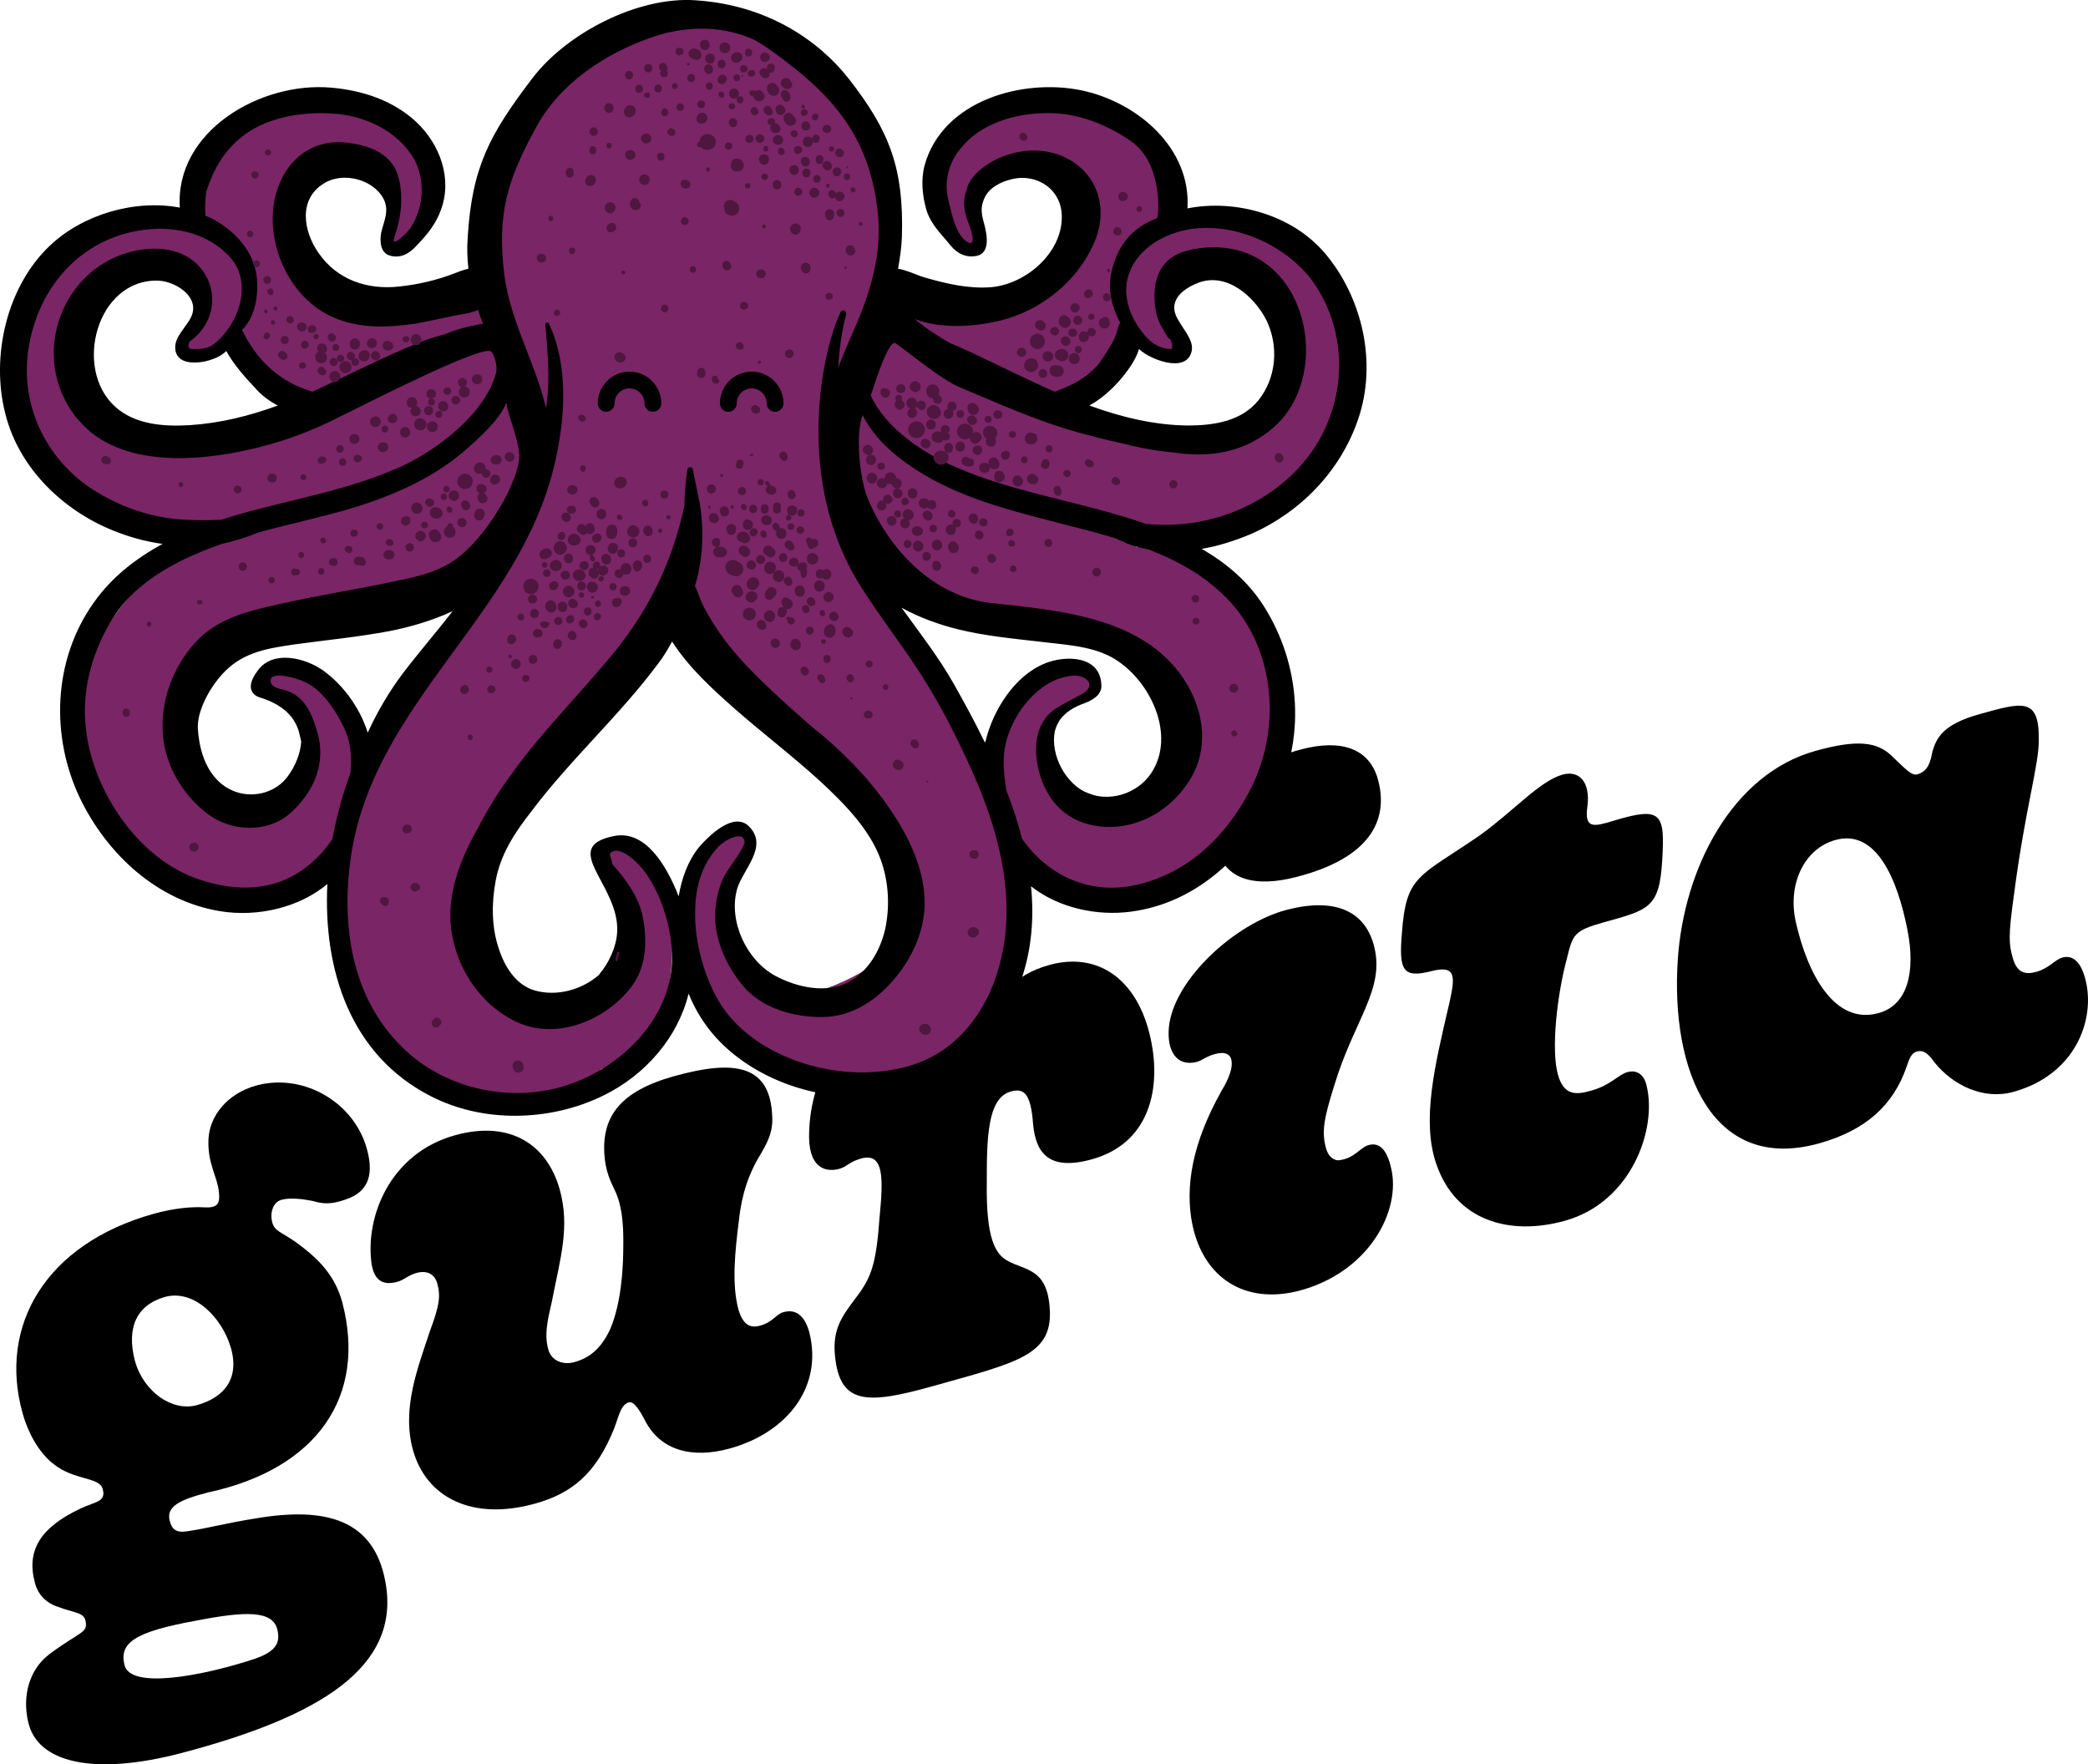
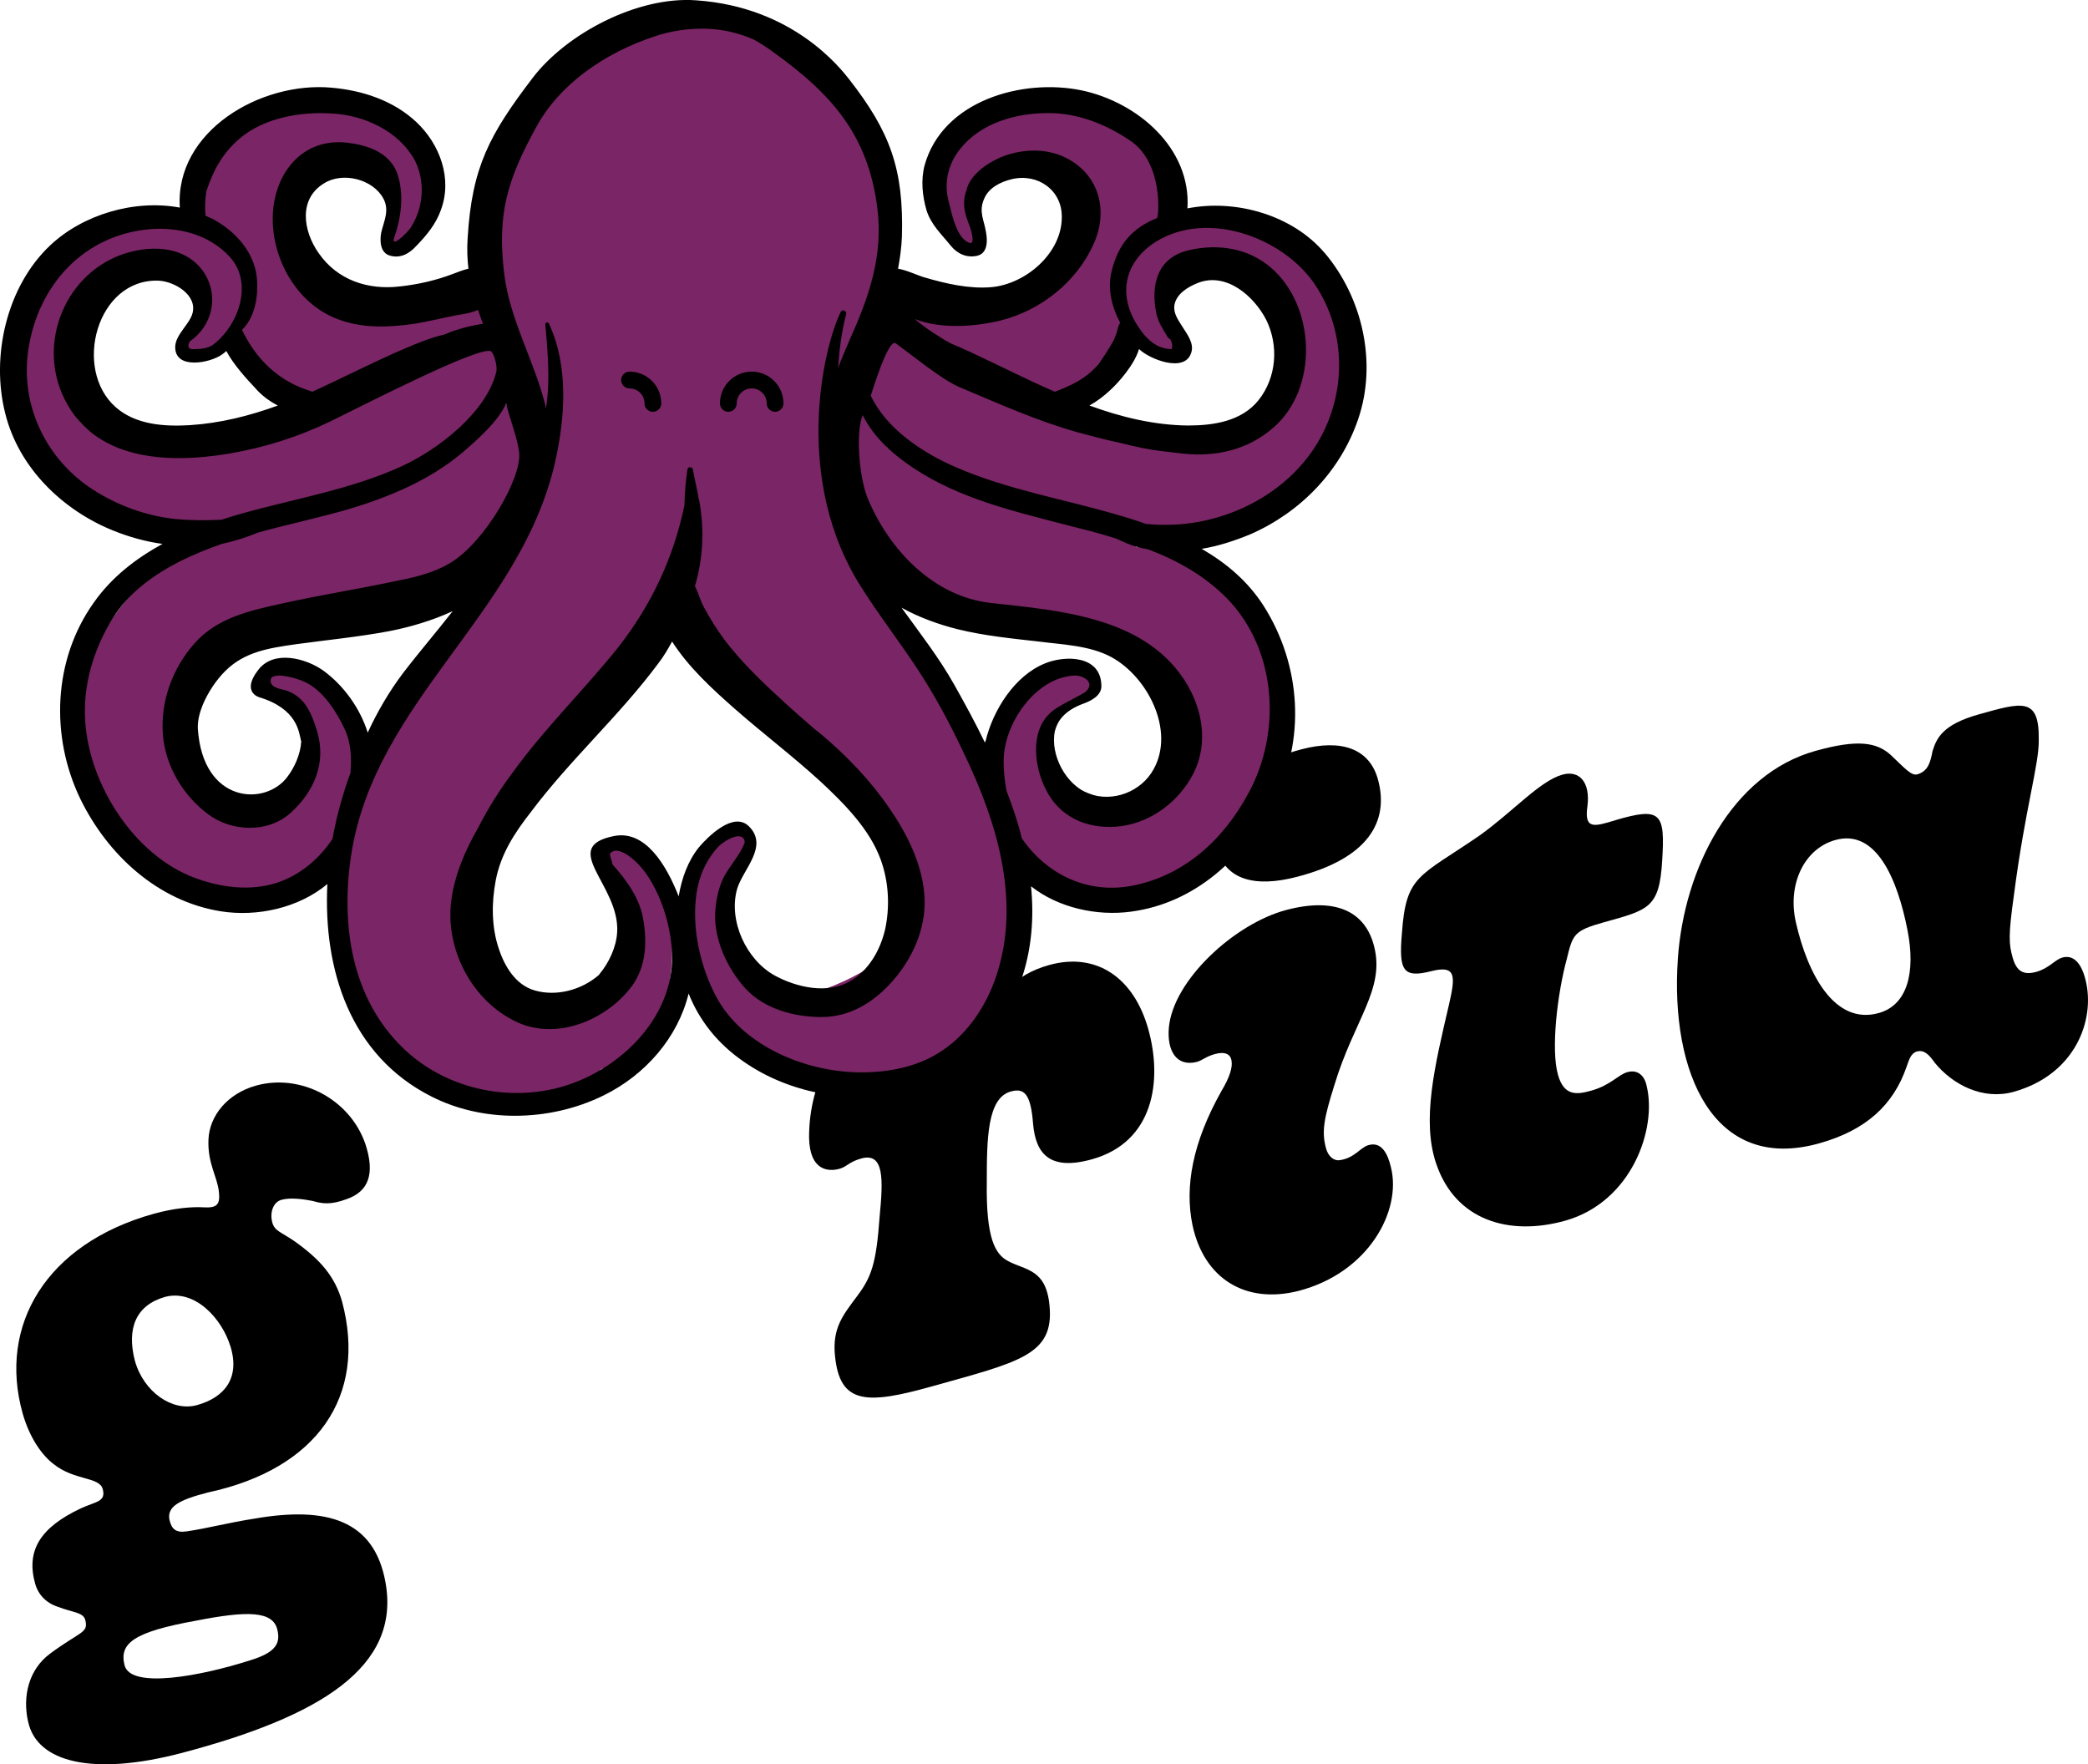
<svg xmlns="http://www.w3.org/2000/svg" id="a" viewBox="0 0 872.15 736.95">
  <defs>
    <style>.b{fill:none;stroke:#000;stroke-linecap:round;stroke-miterlimit:10;stroke-width:7px;}.c{fill:#4f1640;}.c,.d,.e,.f{stroke-width:0px;}.c,.d,.f{fill-rule:evenodd;}.d{fill:#7a2565;}.e,.f{fill:#000;}</style>
  </defs>
  <path class="e" d="M11.73,719.1c-2.42-10.75.36-21.78,9.08-28.32,12.61-9.38,16.06-8.59,14.89-13.83-.72-3.61-5.02-3.29-11.59-5.84-4.84-1.58-8.15-5.05-9.44-9.67-3.87-13.86,2.23-23.47,19.06-31.4,6.22-2.91,10.67-2.69,9.16-8.12-1.44-5.16-11.8-3.44-20.48-10.39-4.82-3.63-10.09-10.95-12.98-21.28-10.25-36.69,9.83-70.71,54.67-83.24,8.7-2.43,16.14-3.04,21.22-2.71,5.35.26,6.67-1.28,6.12-6.4-.66-6.55-4.78-11.85-4.37-21.92.41-10.08,8.1-19.25,19.78-22.52,18.75-5.24,39.38,5.7,45.78,24.41,4.04,12.35,1.43,19.81-7.92,23.01-6.64,2.44-10.01,1.92-14.15.73-3.72-.72-9.22-1.53-13.02-.46-3.53.99-4.92,5.47-3.78,9.55.99,3.53,3.74,3.94,9.18,7.69,10.96,7.78,17.04,14.87,20,25.46,10.39,39.28-10.41,69.7-56,79.51-12.3,3.14-17.09,5.95-16.19,11.26.87,4.15,2.76,5.67,7.26,5,8.73-1.27,16.88-3.54,28.67-5.38,29.64-5.06,49.64.48,54.34,26.71,6.38,35.42-27.42,56-84.98,71.2-37.11,9.78-60.68,4.06-64.3-13.09ZM115.9,680.91c-1.73-8.31-13.09-8.06-33.93-4-26.5,4.77-32.19,9.58-29.95,18.62,2.54,10.13,32.3,4.45,52.72-2.13,10.79-3.31,12.33-7.25,11.16-12.49ZM96.29,562.47c-3.61-11.88-14.9-23.96-27.2-20.82-12.23,3.42-16.28,13.04-12.75,26.71,3.64,13.04,15.65,21.41,25.98,18.52,11.41-3.19,17.97-11.17,13.98-24.41Z" />
-   <path class="e" d="M172.5,605.63c-4.86-17.39,2.26-34.91,6.99-49.41,4.02-10.79,4.66-14.78,3.14-20.21-.91-3.26-3.65-5.72-8.81-4.28-3.26.91-5.06,2.88-7.77,3.64-7.06,1.97-9.83-1.65-10.81-7.23-2.87-19.71,7.56-46.35,34.73-53.94,23.37-6.53,38.66,4.14,43.82,22.62,4.4,15.76.18,28.95-3.3,46.92-1.71,7.51-3.26,13.51-1.44,20.03,1.29,4.62,6.2,6.47,10.82,5.18,6.25-1.75,10.81-5.36,14.57-12.86,3.3-7.07,5.73-18.3,5.9-34.46.27-12.67-1.13-18.73-2.96-23.19-2.26-4.93-4.48-8.71-4.98-16.77-.76-15.31,6.55-25.85,29.1-32.15,25.82-7.21,40.33-4.53,41.06,16.94.42,7.79-3.21,12.62-6.74,18.87-2.86,5.49-5.89,12.48-7.2,24.57-1.63,13.05-3.1,26.65-.06,37.52,1.87,5.63,4.45,7.55,9.07,6.25,5.16-1.44,6.58-4.77,9.57-5.6,5.16-1.44,8.87,1.33,10.84,8.4,5.76,22.71-9.12,41.8-33.03,48.49-16.3,4.56-29.15.53-35.36-11.21-2.61-5.13-5.03-8.56-6.93-8.03-3.53.99-4.22,5.87-6.27,11.13-7.63,18.83-17.68,26.91-32.89,31.16-26.36,7.36-45.52-2.51-51.07-22.35Z" />
  <path class="e" d="M348.8,566.62c-1.29-11.94,3.36-17.34,9.1-25.1,6.21-8.18,8.1-13.98,9.5-33.12,1.49-15.65,2.06-27.23-7.72-24.5-5.16,1.44-5.79,3.38-9.05,4.29-4.62,1.29-12.37.82-12.68-12.86-.17-23.68,12.1-47.91,35.07-51.69,10.9-1.87,17.39,2.46,23.23,10.79,2.85,3.89,4.03,7.08,6.47,6.39,2.45-.68,3.59-3.93,5.98-8.99,7.57-15.89,15.07-24.72,29.47-28.74,19.84-5.54,35.47,5.32,41.47,26.79,6,21.47,2.32,47.1-23.49,54.32-17.94,5.01-23.55-2.5-24.64-14.79-.97-12.91-3.9-15.02-9.34-13.5-9.78,2.73-10,19.79-9.99,37.65-.37,23.83,3.5,30.37,8.99,33.23,7.23,3.84,15.83,3.19,17.22,18.63,1.93,20.55-12.5,23.41-49.46,33.74-26.9,7.52-38.06,7.41-40.12-12.52Z" />
  <path class="e" d="M498.1,511.73c-3.32-16.07,0-34.57,12.15-56.13,3.4-5.64,4.59-9.78,4.18-12.3-.29-3.14-2.92-4.17-7-3.03-3.8,1.06-5.13,2.61-7.58,3.29-8.5,2.08-12.45-4.72-11.62-14.33,1.78-19.83,27.42-43.4,48.97-49.13,20.73-5.5,33.29.66,36.84,15.49,4.39,17.81-8.47,30.49-16.69,57.69-4.34,13.81-5.42,19.39-3.45,26.45.91,3.26,3.23,5.25,5.75,4.84,6.21-.86,8.48-5.3,12.01-6.29,5.43-1.52,8.04,3.61,9.36,9.4,4.47,18.09-9.4,43.93-38.63,51.51-22.16,5.61-39.5-5.08-44.29-27.47ZM508.28,354.2c-3.68-14.21,7.76-34.1,35.35-41.23,16.65-4.36,28.6-.38,32.05,13.02,4.44,16.92-3.83,32.42-33.88,40.23-17.47,4.59-30.08,1.37-33.53-12.02Z" />
  <path class="e" d="M599.94,486.2c-6.25-18.17-.65-41.12,5.35-66.82,2.62-11.57,3.04-16.38-7.36-13.76-11.76,2.99-13.76.04-12.35-15.88,1.73-24.21,6.96-23.33,32.29-40.66,14.17-10.11,25.25-22.87,34.76-25.53,7.07-1.97,11.72,3.17,10.43,13.2-1.38,9.76,2.7,8.62,11.87,5.77,18.95-5.58,20.6-2.82,19.36,16.86-1.16,19.95-5.66,20.62-24.41,25.86-12.5,3.49-12.94,5.08-15.4,15.14-4.04,14.9-6.7,37.9-3.73,48.5,2.58,9.24,8.17,8.26,13.88,6.67,8.15-2.28,11.32-6.68,15.12-7.74,4.35-1.21,7.16,1.51,8.03,5.67,4.47,18.09-6.33,48.64-34.05,56.39-23.37,6.53-45.73-.11-53.77-23.65Z" />
  <path class="e" d="M700.82,400.59c2.59-37.93,22.66-77.23,57.44-86.94,17.66-4.94,25.64-3.65,31.54,1.73,5.97,5.66,8.59,8.73,11.04,8.05,4.62-1.29,5.54-5.35,6.37-9.69,1.7-5.45,4.21-11.14,19.43-15.39,17.94-5.01,25.2-7.33,24.94,10.61.21,10.2-5.71,28.84-10.34,64.7-2.47,17.39-2.1,20.8-.58,26.24,1.59,5.71,4.45,7.54,9.89,6.03s7.67-5.07,10.93-5.98c4.35-1.21,7.86,1.91,9.71,9.59,4.01,16.46-4.26,39.27-30.08,46.49-12.77,3.57-25.41-2.86-32.99-12.17-2.42-3.43-4.46-5.49-7.45-4.66-2.45.68-3.2,3.24-4.34,6.49-5.52,15.9-16.94,26.41-36.5,31.88-44.29,12.38-62.22-29.78-59-76.97ZM796.74,388.44c-4.14-21.11-13.01-42.36-30.13-37.58-13.04,3.64-20.03,18.49-16.52,34.2,4.91,21.77,16.18,43.23,34.66,38.07,11.96-3.34,15.49-16.92,11.99-34.7Z" />
  <path class="d" d="M459.71,264.74c1.12.16,2.09.32,3.21.32-.48,0,2.25.48,2.41.48,2.41.32,4.82.8,7.22,1.44,1.28.32,2.41.64,3.53.96.64.32,1.28.48,2.09.8,0,0,.16.16.32.16.96.48,1.93.96,2.89,1.61.32.16,1.61,1.12,1.93,1.28.64.48,1.12.96,1.77,1.61.16.16.96,1.28,1.28,1.61l1.44,2.41c0,.32.16.48.16.64.16.16.16.48.48,1.12,1.28,3.69,1.93,7.71,2.89,11.56,2.73,12.52,2.41,25.2-4.01,36.6-2.09,3.53-4.82,6.58-7.71,9.47h-.32c-4.33-.96-8.83-.96-13.32-1.77-4.49-.96-8.99-2.73-13.32-4.49-8.19-3.21-13.97-8.51-15.25-17.34-3.53-22.63,26.33-18.62,18.3-29.22-.48-.96-.8-1.12-.8-.48-.16-2.73-2.09-4.49-4.49-5.46-12.04-4.66-23.12,8.19-28.89,16.86-6.1,9.31-7.38,19.1-6.1,29.54-.32-.64-.8-1.28-1.28-1.93-2.25-2.89-4.82-5.14-7.06-8.03-.48-.64-1.28-1.12-1.93-1.61-1.28-3.21-2.57-6.58-4.01-9.79-8.99-21.83-21.67-41.74-32.43-62.77-2.89-5.46-5.46-11.24-7.71-17.34,4.66,8.35,10.92,15.73,18.62,21.35,11.56,8.19,26.17,11.72,39.49,15.41,10.59,3.05,21.83,3.53,32.75,4.33,2.73.16,5.3.48,7.87.64h0ZM370.78,184c1.61.8,3.21,1.44,4.82,2.09h-.48c-1.61,0-3.05.16-4.49.8-.48-1.28-.96-2.41-1.44-3.53.48.16.96.48,1.61.64h0ZM395.82,195.08c2.73,1.28,5.62,2.57,8.35,3.69-1.28.96-2.41,2.25-3.05,3.69-3.53-3.21-7.06-6.9-10.92-9.95,1.93.8,3.69,1.61,5.62,2.57h0ZM351.2,188.33c-.48-2.57-1.12-4.98-1.93-7.38.96-2.73,1.93-5.62,2.57-8.51.16.16.32.32.48.48-.96,5.14-1.28,10.27-1.12,15.41h0ZM195.65,249.49c-1.44.8-2.73,2.25-3.53,4.01-.8,1.93-1.77,4.01-2.73,5.94-.96.64-1.77,1.61-2.41,2.57-7.06,10.59-13.81,21.99-18.46,34.03-4.33-.64-9.15.8-11.4,5.14-3.05,5.46-5.62,11.08-7.87,17.02-.32-7.38-2.41-14.61-6.74-20.71-6.1-8.51-21.03-21.03-31.78-15.25-1.28.64-1.77,2.09-1.44,3.37,2.09,8.67,11.24,6.42,16.37,13.32,5.14,7.06,6.58,20.71,4.49,27.61-.48,1.28-.8,2.57-1.44,3.85-3.21,1.77-5.62,4.33-8.35,7.06-.64-.32-1.28-.48-1.93-.48-5.62-.8-10.76,4.17-16.21,2.57-6.42-1.77-12.2-7.71-18.94-7.54-.8,0-1.44.32-2.09.64-2.41-3.37-4.17-7.06-5.14-10.11-4.01-11.56.8-28.73,5.62-38.85,4.66-9.63,11.4-15.41,20.87-20.07,8.03-3.85,21.03-6.42,31.46-8.19,9.79-1.77,21.19-2.57,32.59-3.85,12.84-1.44,24.72-6.42,33.87-15.41-1.93,4.33-3.69,8.67-4.82,13.32h0ZM95.64,181.91c-5.3,1.61-10.43,3.37-15.89,4.33-4.66.96-10.76.16-14.77,2.57-.16,0-.32.16-.48.32-1.93-.48-3.69-.96-5.46-1.44-2.73-.8-5.62-1.61-8.35-2.41-2.25-.64-3.85-.96-6.26-1.28,2.25.32-.96-.64-1.77-.96-8.99-4.66-13.64-10.43-14.93-21.03-1.28-10.76-.48-22.79,3.85-32.91,1.93-4.49,4.49-9.47,8.03-12.68,4.98-4.66,12.84-6.42,19.26-6.74,7.38-.32,14.93,2.09,21.51,5.14,5.94,2.73,6.9,5.46,5.46,11.4-1.12,4.33-3.85,8.35-6.74,11.56-5.78,6.74,3.05,15.73,9.63,9.63,4.17-3.69,8.03-8.35,10.59-13.48.96,5.62,3.69,10.43,7.38,14.61,0,.48,0,.96.16,1.44,2.25,9.95,8.51,18.46,17.34,22.47-9.63,2.89-18.94,6.58-28.57,9.47h0ZM99.49,109.84c.48,1.12.96,2.41,1.61,3.53v.48c-.8-2.09-1.93-3.85-3.37-5.62.64.48,1.28.96,1.77,1.61h0ZM541.74,107.11c-13.32-13.81-35.48-20.55-53.94-13.81,4.82-10.92-6.58-27.29-12.68-34.99-9.31-11.72-24.24-17.02-39.01-15.73-14.93,1.12-29.38,8.35-38.21,20.71-8.67,12.04-7.87,31.46,6.26,39.17,1.28.64,3.05,0,3.37-1.44,1.44-4.66.48-9.15-.96-13.64-1.61-5.14-.96-10.92,2.41-15.41,3.21,1.44,7.38,1.44,10.43,1.44,5.62,0,11.24-.48,16.69-.32-.64,0,2.09.32,2.09.32,1.61.32,3.05.96,4.66,1.61,2.09,1.12,4.01,2.57,5.46,4.49,3.53,4.66,4.82,10.76,4.82,16.53-.16,1.28-.16,2.41-.16,3.53-1.28,1.93-2.57,4.01-3.85,5.78l-5.78,9.15c-.32.32-.8.48-1.12.8-4.49,2.89-8.83,5.78-13.48,8.35-3.69,2.09-7.06,4.49-11.08,5.94-3.85,1.44-7.06,1.77-10.92,2.25-.32.16-.48.16-.8.32q-.16-.16-.32-.16c-7.87-3.85-16.37-7.54-25.36-6.42-7.71.96-9.15,10.43-1.77,13.32,8.35,3.21,15.73,9.79,23.44,14.45,6.9,4.33,13.81,7.22,21.51,7.87,1.12,2.57,3.37,4.82,6.42,5.94,7.87,3.05,16.53-2.57,22.15-7.38,2.89-2.25,5.14-5.3,7.22-8.35,4.82-3.69,8.67-8.35,12.04-13.48,4.01,6.26,9.79,8.83,16.21,11.4,6.26,2.57,11.08-4.01,7.06-9.47-5.62-7.22-15.57-21.03-3.85-28.73,8.19-5.3,20.71-2.57,28.41,2.25,14.77,9.31,23.6,30.02,21.51,47.03-1.28,0-2.57.32-4.01.96-3.37,1.77-4.98,5.14-7.38,7.87-2.57,2.89-4.82,4.49-8.19,6.58-6.1,3.69-13.16,5.14-20.87,6.9-7.38,1.77-12.04,2.25-20.55,2.25-11.08,0-21.83-2.89-32.27-6.58-13.32-4.66-25.68-11.56-38.69-17.34-6.42-2.89-13-5.3-19.58-7.54h-.16v-.32c.16.32-.16-.48,0-1.12v-2.25c.16-3.37-3.53-4.33-5.78-2.73-.48-1.61-1.44-3.05-3.21-3.53h-.32c-.8-1.44-2.57-2.09-4.17-1.44-.32-.48-.8-.64-1.28-.8v-.16c-.16-1.77-3.05-1.61-3.37,0-.16.64-.16,1.28-.32,1.77-.64,1.28-1.44,2.89-1.93,4.66-.64,1.12-1.28,2.25-1.77,3.53-2.73-1.12-5.78-1.61-8.83-.64h-.48c1.93-5.78,3.69-11.4,5.3-17.34,2.09-4.66,4.01-9.47,5.94-14.45,3.69-9.95,5.3-22.47,4.49-33.23-.48-6.1-1.61-12.2-3.05-18.14-.48-2.41-1.28-5.3-2.57-7.54-1.28-2.41-3.53-3.85-4.82-6.1-.8-1.44-1.93-2.09-3.21-2.09-3.21-12.68-9.96-13.02-19.59-22.33-11.56-11.08-24.88-15.41-39.97-19.42-14.13-3.69-27.77-3.85-40.77,3.37-25.09,13.55-46.34,43.94-47.03,45.61-3.37,8.19-5.78,16.21-6.74,25.2-1.28,12.36,1.28,25.36,4.33,37.24,2.73,10.76,6.42,21.51,9.95,32.11,2.41,7.54,5.3,14.61,9.47,21.19-4.33,5.14-8.19,10.43-11.4,16.37-.32-8.67-2.89-16.86-7.71-24.4,1.12-2.73,1.93-5.78,2.25-8.83.32-3.21-1.28-5.78-3.69-7.38.32-1.77-.64-2.89-1.93-3.69-.32-.64-.64-1.12-1.12-1.44-.64-.32-1.44-.64-2.09-.48-.64,0-1.28.16-1.77,0-1.12-.32-2.25.32-2.73,1.12-.16,0-.48,0-.64.16-.32,0-.64.16-.96.32h-.32c-.32.32-.64.64-.96,1.12-10.43-1.12-22.47,5.78-31.3,9.63-7.06,3.05-13.97,6.26-20.87,8.99.16-1.44,0-2.73-.32-4.01,2.25-.48,4.33-.96,6.58-1.61,7.22-2.41,13.64-6.42,20.23-9.95,7.06-4.01,14.13-6.1,22.31-6.74,1.93,0,3.85,0,5.94-.16,12.36,0,12.36-19.1,0-19.1-13.64.16-25.52,2.73-37.56,8.99-.8-.64-1.93-1.12-3.05-1.44-14.77-2.73-29.38-11.56-37.08-24.72-.8-3.37-2.09-6.42-4.01-9.31-1.93-6.9,1.44-12.68,5.62-17.98,2.89-3.69,6.26-6.9,8.99-10.76,1.44-1.93,2.73-3.69,3.85-5.94.32-.64.48-1.28.64-1.93h1.28c9.63,0,17.66,3.21,23.92,10.76,6.9,8.03,3.85,17.18-.64,25.36-2.41,4.82,2.73,10.92,7.71,7.71,11.56-7.38,15.41-21.03,10.92-33.87-4.33-12.04-15.09-21.83-26.65-26.81-14.61-6.1-29.38-5.46-43.18,2.41-12.52,7.22-23.44,20.87-25.68,35.32-1.12,6.42,0,12.84,3.69,17.98-7.38-4.01-16.21-6.26-22.96-6.9-14.45-1.44-29.7,3.21-39.81,13.81-8.67,9.15-13.32,19.91-15.41,32.59-2.09,12.2-1.28,24.24,1.44,36.44,2.73,12.36,12.04,22.15,22.47,28.89,1.28.96,4.49,3.85,6.9,5.14,3.21,1.77,6.58,3.21,10.11,4.33,5.78,1.93,11.88,3.37,17.82,4.33,16.37,2.57,32.27,1.44,48.48-1.93,9.31-1.93,18.3-4.82,27.29-7.54,3.21-.96,6.26-1.93,9.31-2.73-3.21,1.28-6.58,2.41-9.95,3.53-8.99,3.37-18.14,6.42-27.13,9.47-14.61,4.82-30.34,6.42-43.66,14.13-13,7.54-24.24,20.71-30.82,33.87-7.06,14.45-10.27,32.11-7.54,48,2.25,14.13,14.13,28.09,23.44,38.37,9.95,11.24,21.35,17.5,36.28,19.42,4.82.48,9.63.32,14.45-.48,3.21-.16,6.58-1.12,9.79-2.57,4.49-1.44,8.67-3.53,12.52-6.1,2.41-1.44,5.3-3.37,7.71-5.62-.64,11.88,1.61,23.6,4.49,35.16.48,2.09.96,4.33,1.44,6.42.16,1.12.64,2.09,1.12,3.05.8,3.37,1.77,6.74,2.57,9.95.8,3.85,3.21,6.26,6.1,7.38,2.41,4.49,5.14,8.83,8.35,12.84.96,1.12,2.09,1.93,3.37,2.57.48,2.89,1.93,5.62,4.66,7.06,3.53,4.66,8.35,8.35,13.48,10.92,2.73,1.61,5.46,1.77,8.03,1.28.64.16,1.44.48,2.25.64.96.48,1.93.64,2.89.64.64,1.28,1.44,2.41,2.57,3.53,9.47,9.47,22.15,5.46,30.82-2.89,2.57,0,5.14-.64,7.54-1.77,5.94,0,10.11-3.85,13.32-8.99,3.85-.48,6.74-2.25,9.15-4.66,2.57.16,5.3-.8,7.54-2.57,8.51-7.38,10.76-19.74,12.04-30.5.8-5.62.96-11.24.8-16.86,0-2.25-.16-4.33-.32-6.58,3.05-3.05,4.33-7.71,1.44-12.04-2.89-4.33-6.9-8.51-11.08-11.72-3.85-3.05-7.54-6.74-12.04-8.83-5.14-2.41-10.11,1.44-9.15,6.9.96,4.98,3.85,9.15,6.58,13.32.48.96,1.28,1.93,1.93,2.89-.48,1.61-.48,3.37,0,5.3,1.61,7.71,2.25,14.77,2.09,23.44,0,.96-.16,1.93-.16,2.89-2.57.48-4.82,1.93-6.1,4.66-1.12,2.57-2.25,5.46-3.21,8.19-2.57-.96-5.3-.8-7.54.48-4.82-2.73-11.08-3.05-15.89-.64-3.53,1.61-6.1,4.17-7.71,7.38-2.73-2.73-5.94-5.3-9.31-7.06-2.25-3.53-4.33-7.06-6.42-10.27-1.93-3.21-4.49-4.66-7.22-5.14.32-.96.48-2.09.48-3.21.32-4.49.16-8.83.16-13.32,0-2.25,0-4.49.16-6.9,0-1.12.16-2.25.16-3.37-.16,1.44-.16,1.12.16-.96,1.77-9.63,6.1-17.98,9.63-25.84,1.93-4.01,3.85-7.87,6.1-11.72,1.77-3.37,5.46-8.99,6.74-10.43,5.46-6.74,12.04-12.68,18.14-18.78,12.84-12.52,24.56-26.33,34.19-41.58,2.25-3.53,3.37-8.67,4.82-12.68,1.28-4.01,2.09-8.19,3.05-12.36.32-1.93.64-4.01.96-6.1,1.12,4.01,2.57,7.87,4.01,11.56,1.28,3.05,2.57,5.94,3.85,8.99-.64-1.61,1.61,3.69,2.09,4.82,1.28,2.73,2.73,5.46,4.17,8.03,3.53,5.94,8.03,11.24,12.68,16.21,2.73,2.89,6.1,6.1,9.79,8.99,4.33,6.1,9.31,11.88,14.45,17.34,9.47,9.95,18.3,18.3,28.89,24.88,3.53,5.62,6.9,11.4,9.79,17.18,3.37,6.58,5.14,15.41,11.24,21.51-1.77,8.35-5.14,13.64-11.72,20.39-6.9,7.06-15.73,11.4-24.88,14.93-4.82,1.77-9.15,2.73-14.29,2.41-2.41,0-4.66.16-6.9.64-3.53-4.17-7.87-7.71-11.08-12.2-3.53-4.98-6.74-9.79-8.99-15.09,3.05-5.62-.32-13.81.64-19.74.48-3.53,4.01-6.58,5.14-9.95.96-2.89,3.05-4.82,3.21-8.03.16-2.09-1.44-3.69-3.37-4.33-8.67-2.89-14.61,9.47-16.69,15.73-1.44,4.33-3.05,9.79-3.69,15.25-.96,2.41-1.61,4.98-1.93,7.71-1.12,7.06-.48,13.64.48,20.55.8,6.9,4.49,13.48,8.51,18.94,4.98,6.74,11.72,15.89,20.71,16.05,10.11,10.11,30.82,13.32,42.7,12.04,4.98-.48,9.63-1.61,14.13-3.37,5.94,0,13-3.05,17.34-5.3,5.94-3.21,11.08-8.03,15.73-12.84,8.99-9.63,16.53-21.99,19.91-34.83,3.53-13.81,2.89-27.77-.32-41.42,2.57,3.85,5.62,7.38,8.83,10.59,8.19,8.19,22.96,14.61,34.35,10.27,8.83,4.66,22.31-4.17,30.18-9.63,15.89-11.08,26.01-24.4,28.73-43.5.16-.64.32-1.28.32-1.93h0c1.77-10.92,6.1-21.03,6.42-32.27.16-10.76-4.33-22.31-9.31-31.78-4.01-8.03-10.59-14.61-18.14-19.1-6.58-4.01-14.13-5.62-21.67-6.9-3.85-1.61-7.71-2.41-11.88-2.09h0c-2.09-1.93-4.17-3.85-6.74-5.62-3.69-2.57-7.54-4.98-11.4-7.54,11.72,3.85,23.28,7.38,36.12,6.9,27.13-1.12,54.74-16.05,65.65-41.74,10.92-25.68,2.41-53.94-16.69-73.36h0Z" />
  <path class="f" d="M549.45,186.41c-12.36,19.26-34.35,30.82-56.67,32.59-4.66.32-9.47.32-14.13-.16-4.01-1.44-8.03-2.73-12.04-3.85-22.47-6.58-45.59-10.43-67.1-19.74-13.97-5.94-29.38-16.21-35.8-30.02.32-.64,7.22-24.08,10.43-21.83,7.38,5.3,19.1,15.09,26.65,18.3,16.37,6.9,32.43,14.13,49.6,18.94,5.94,1.61,12.04,3.21,18.14,4.49,5.62,1.44,11.56,2.73,17.5,3.37,2.73.32,5.46.64,8.03.96,13.81,1.44,26.97-1.44,37.72-10.76,19.1-16.37,17.82-50.89-.96-66.94-9.47-8.19-22.31-10.11-34.35-7.22-13.16,3.05-15.89,14.61-13.48,26.33.8,3.69,2.73,6.58,4.66,9.79.32.48.64.8,1.12.96.32.64.64,1.28.8,2.09.16.8,0,1.44-.16,2.09-7.22,0-11.88-5.62-15.25-11.4-7.38-13-3.53-25.84,8.83-33.55,21.51-13.16,52.81-1.77,66.14,17.82,13.81,20.55,13.32,47.19.32,67.74h0ZM521.51,331.2c-10.43,19.58-27.13,34.83-49.12,38.85-18.62,3.37-35.48-5.14-45.59-19.91-1.61-6.74-3.85-13.32-6.42-19.91-.96-5.62-1.61-11.72-.8-17.02,1.93-12.84,12.04-27.13,24.72-30.34,2.89-.64,5.62-1.28,8.35.16,3.85,1.93,2.57,5.14-.48,6.74-4.33,2.41-11.08,5.62-13.32,7.87-8.83,7.87-6.74,22.79-2.09,31.94,5.62,11.56,16.86,16.53,29.22,15.73,13.16-.96,24.72-8.99,31.3-20.07,7.38-12.2,5.78-26.81-1.12-38.85-16.53-28.57-52.81-31.3-82.03-34.51-24.24-2.57-43.02-22.47-51.85-44.14-3.37-8.51-4.98-26.97-1.93-34.35,4.66,9.47,13,16.69,21.51,22.31,18.94,12.52,41.42,17.82,63.09,23.44,6.9,1.77,14.13,3.53,21.19,5.78,1.44.64,3.05,1.44,4.66,2.09,2.73,1.12,5.78,1.93,8.67,2.41,12.36,4.66,23.76,11.08,33.07,20.55,20.87,21.51,22.79,55.86,8.99,81.23h0ZM415.41,409.7c-4.49,12.2-12.36,23.44-23.76,30.34-9.47,5.78-20.87,7.87-31.94,7.87-21.35,0-46.07-9.47-58.27-27.77-6.1-9.31-10.11-22.47-10.92-33.55-.8-12.2.96-23.76,9.63-33.07,2.73-2.73,10.59-7.06,10.92-1.61-1.93,5.3-6.9,10.43-9.15,15.25-2.25,4.98-3.37,11.4-3.21,16.86.48,10.59,5.78,21.35,12.84,29.06,8.03,8.51,20.39,11.72,31.62,11.72,13,0,23.6-7.38,31.46-17.18,7.71-9.63,12.68-21.99,11.4-34.67-1.12-12.52-7.22-24.72-14.29-34.99-8.03-11.88-17.66-21.83-28.57-31.14-.96-.8-2.09-1.61-3.05-2.41-4.98-4.33-9.95-8.67-14.77-13.16-8.19-7.54-16.05-15.25-22.79-24.08-3.21-4.33-6.1-8.99-8.67-13.81-1.44-2.73-2.25-5.94-3.69-8.67,0,0,.16,0,.16-.16,3.37-11.56,3.85-23.28,1.77-35.16,0-.16,0-.32-.16-.48-.8-4.66-1.93-9.15-2.57-12.84-.16-1.12-2.09-1.28-2.25,0-.8,4.98-1.12,9.95-1.28,15.09-4.66,22.15-13.81,41.58-27.77,59.39-14.29,17.82-30.66,33.71-43.98,52.17-5.3,7.06-10.27,14.93-14.45,23.12-5.46,9.47-9.95,20.07-11.24,30.82-2.41,20.07,8.83,41.58,27.45,50.24,16.86,7.87,37.56-.96,48-14.93,5.78-7.87,6.42-17.5,4.98-26.81-1.28-9.47-6.74-17.02-13-24.08-.16-.64-.32-1.28-.48-1.93-.32-.96-.96-2.25-.32-2.89,3.69-3.53,11.56,4.01,14.61,8.35,6.26,8.83,10.11,20.71,10.92,31.62,2.25,27.45-20.87,50.41-45.59,57.63-23.28,6.74-49.6.64-66.94-16.37-21.19-20.71-25.84-51.05-21.35-80.58,10.11-64.37,70.47-100.17,85.08-163.58,4.33-18.94,5.78-40.61-2.57-58.27-.32-.64-1.44-.32-1.44.32.8,9.15,1.61,18.3,1.12,27.45-.16,2.57-.48,5.14-.8,7.71-4.49-19.1-15.09-36.44-17.5-56.18-3.05-25.2,1.44-39.47,13.32-61.14,9.79-18.14,28.89-31.18,49.28-37.92,9.79-3.37,21.35-4.33,31.46-2.09,3.69.8,7.06,1.93,10.27,3.37,2.57,1.44,5.14,3.05,7.54,4.82,25.2,17.98,40.14,35.17,43.99,65.51,2.57,19.91-3.53,37.24-11.56,55.06-1.61,3.85-3.37,7.71-4.82,11.72.48-7.54,1.44-15.09,3.37-22.47.32-1.28-1.61-2.25-2.25-.96-7.87,16.05-19.74,70.79,8.51,114.94,7.87,12.52,17.02,24.08,25.04,36.6,8.03,12.52,14.93,26.17,21.03,39.65,12.36,27.45,20.39,58.91,9.63,88.29h0ZM257.77,389.47c-.32,6.1-3.53,12.84-7.22,17.18-.16.32-.32.48-.48.64-7.22,6.26-17.66,8.99-26.65,6.42-8.03-2.25-12.68-10.11-15.09-17.5-3.05-8.99-3.05-19.1-1.28-28.41,2.09-11.08,7.87-19.91,14.77-28.73,16.37-21.83,36.92-40.13,53.13-61.96,2.25-2.89,4.01-5.94,5.78-9.15,6.9,10.76,16.53,19.58,26.17,28.09,11.88,10.43,24.4,19.91,35.96,30.5,9.79,9.15,20.39,19.74,25.04,32.59,3.37,9.31,3.85,19.74,1.77,29.22-2.09,8.67-6.74,16.86-14.61,21.51-9.47,5.46-22.31,2.57-31.46-2.41-11.88-6.58-19.42-22.79-15.73-36.12,2.41-8.19,13.32-17.82,4.98-26.17-6.42-6.42-17.02,4.17-20.87,8.67-4.66,5.78-7.22,13-8.51,20.55-5.14-13.16-13.97-27.77-26.97-25.2-23.44,4.66,2.57,20.55,1.28,40.29h0ZM115.55,368.77c-11.24,3.53-23.28,1.93-34.19-2.09-25.36-9.47-43.98-38.85-45.75-65.17-1.12-15.09,3.53-30.66,11.56-43.34,6.58-10.59,16.86-17.98,27.77-23.6,5.78-2.89,11.72-5.3,17.66-7.38,5.3-1.12,10.27-2.73,15.41-4.82,12.36-3.37,25.04-6.1,37.4-9.63,17.18-5.14,34.19-12.2,48-23.92,5.94-5.14,15.09-13.16,17.98-20.39,1.44,6.42,4.82,14.45,5.46,20.71,1.12,10.27-14.13,37.24-28.89,46.07-6.42,3.85-13.97,5.78-21.35,7.22-16.37,3.53-33.07,6.1-49.44,9.79-13.16,2.89-26.49,5.94-35.8,16.37-9.31,10.43-14.45,24.4-13.32,38.37,1.12,13.16,8.35,25.2,18.78,33.07,9.79,7.38,24.88,8.03,34.35-.32,10.11-8.99,15.25-21.19,11.24-34.35-1.61-5.14-3.37-10.27-7.38-13.81-1.77-1.61-4.01-2.73-6.26-3.37-1.61-.32-7.06-1.28-5.46-4.98v-.16c1.61-1.12,4.01-.96,5.78-.64,2.89.48,5.78,1.28,8.51,2.57,7.38,3.53,13,12.36,16.37,19.58,2.73,5.94,2.89,12.04,2.41,18.3-3.21,8.67-5.78,17.98-7.54,27.61-5.62,8.35-13.48,15.09-23.28,18.3h0ZM73.01,216.75c-12.04-1.28-23.76-5.62-33.87-12.04-19.91-12.68-30.82-35.48-27.29-58.75,4.01-26.81,23.12-47.84,50.73-50.24,12.2-.96,24.72,2.25,33.23,11.4,10.27,10.92,3.85,28.89-6.9,36.92-1.93,1.44-5.14,1.77-7.38,1.77-3.37.32-3.21-1.44-2.25-3.21,9.31-6.42,12.2-18.62,6.26-28.25-6.58-10.43-19.1-12.04-30.34-9.31-26.01,6.26-39.65,35.48-29.22,59.55,12.2,27.93,43.82,29.22,69.67,24.88,14.93-2.57,28.73-6.9,42.38-13.48,14.77-7.22,62.77-31.94,67.1-29.22.96.64,2.57,5.14,2.25,8.19-3.85,16.86-23.92,32.59-39.65,39.81-21.03,9.63-44.47,13.48-66.78,19.74-2.73.8-5.62,1.61-8.35,2.57-6.58.32-13,.32-19.58-.32h0ZM100.13,57.83c10.27-8.67,25.36-11.24,38.37-10.43,13.48.64,27.93,7.22,34.67,19.42,3.37,6.26,5.14,17.66-1.61,28.25-1.61,2.41-8.83,9.31-6.74,3.69,5.14-14.93,1.77-24.72.8-27.13-3.53-8.19-12.36-11.08-20.71-12.04-18.94-2.09-30.5,13.16-30.98,30.66-.48,17.66,9.79,36.28,26.65,42.86,10.43,4.17,21.67,3.69,32.75,2.09,5.78-.96,11.56-2.41,17.34-3.53,2.89-.48,6.26-.96,8.99-2.25.64,1.93,1.28,3.85,2.09,5.78-3.69.64-7.54,1.44-10.92,2.57-1.77.48-3.53,1.28-5.14,1.93-5.62,1.28-11.08,3.53-16.37,5.78-13.16,5.62-25.84,12.2-38.85,18.14-2.09-.96-19.1-4.33-29.38-25.84,5.78-5.62,6.74-14.77,6.26-21.03-.8-11.24-8.99-20.23-18.62-25.36-.96-.48-1.93-.8-2.89-1.28-.32-3.37-.16-6.74.32-10.11,2.73-8.35,6.58-15.89,13.97-22.15h0ZM94.52,146.6c3.05,5.78,8.83,12.04,11.88,15.25,2.57,3.05,5.94,5.62,9.63,7.54-11.88,4.33-24.08,7.38-36.76,8.19-10.76.64-22.63-.16-30.98-7.54-17.98-15.89-7.87-53.78,17.98-52.81,6.58.32,16.21,5.94,14.13,13.64-1.28,4.66-7.06,8.83-7.22,13.97-.16,9.79,14.77,6.74,19.58,3.21q.96-.64,1.77-1.44h0ZM153.59,306c-3.21-10.27-10.11-19.74-18.46-25.84-7.38-5.3-20.87-8.83-27.29-.32-7.22,9.31.48,11.4.48,11.4,15.89,4.82,16.53,14.61,17.34,17.82,0,.16.16.48.16.64-.32,5.3-2.73,10.76-5.78,14.77-9.15,12.36-35.32,11.24-37.4-20.07-.16-3.53.8-6.9,2.09-10.11,2.25-5.3,5.62-10.27,9.31-13.97,8.19-8.19,18.46-9.63,29.54-11.24,13-1.77,26.17-3.05,39.01-5.46,8.35-1.61,17.82-4.33,26.49-8.35-6.74,8.67-13.97,17.02-20.71,25.84-5.94,7.87-10.76,16.21-14.77,24.88h0ZM497.6,147.24c1.28-4.01-1.93-7.87-4.01-11.24-1.61-2.57-3.53-5.3-3.05-8.51.8-4.82,5.78-7.71,9.79-9.31,11.88-4.66,23.44,5.46,28.57,15.41,5.3,10.76,4.33,24.08-3.21,33.55-7.06,8.83-18.78,10.59-29.54,10.59-14.13-.16-27.93-3.53-41.09-8.35,3.21-1.77,6.1-4.01,8.67-6.42,3.37-3.05,10.11-10.59,12.04-17.18,4.17,4.17,19.26,10.27,21.83,1.44h0ZM436.44,277.11c-12.68,5.14-21.67,19.58-24.72,32.27-.16.16-.16.48-.32.8-4.01-8.35-8.51-16.53-12.84-24.24-6.42-11.4-14.45-21.67-21.99-32.11,7.54,4.17,15.73,7.06,23.44,8.99,11.08,2.73,22.47,3.85,33.87,5.14,9.79,1.28,21.19,1.61,30.18,6.42,15.25,8.19,26.81,30.66,17.82,46.87-5.14,9.47-17.02,13.97-26.97,10.27-9.63-3.53-16.37-16.21-14.29-26.17.48-1.77,1.12-3.21,2.09-4.66h0c2.41-3.37,6.1-5.46,10.11-6.9,3.05-1.12,7.38-3.37,7.22-7.38-.16-12.68-14.93-12.84-23.6-9.31h0ZM403.05,100.37c-4.17-3.53-5.62-11.72-6.9-16.69-1.93-7.54,0-15.41,4.82-21.35,8.51-10.92,23.28-15.09,36.6-15.09,12.36-.16,24.56,4.66,34.83,11.72,13.64,9.47,11.56,31.78,10.92,32.11-10.43,4.17-16.21,10.92-18.94,21.99-1.93,7.54,0,15.09,3.53,21.83-.96,1.12-1.12,3.21-1.61,4.49-.32.8-.64,1.61-.96,2.41-.32.64-.64,1.12-.96,1.77-1.93,3.21-3.85,6.42-6.26,9.31-4.98,5.62-10.92,8.19-17.5,10.76-11.88-5.14-23.44-11.08-35.16-16.53-2.25-.96-4.49-2.09-6.9-3.05-1.28-.48-2.41-1.12-3.53-1.77-3.37-2.09-7.06-4.33-10.27-6.9-.8-.64-1.77-1.28-2.57-2.09,11.08,4.33,25.52,3.05,35.48.64,17.02-4.17,32.11-16.21,39.17-32.11,6.58-14.61,1.77-30.34-13.48-36.76-7.22-2.89-14.93-2.73-22.31-.48-6.26,1.93-14.77,7.06-17.02,13.64-.16.32-.16.64-.16.8-1.12,2.73-1.44,5.62-.96,8.51.32,2.25,1.12,4.33,1.93,6.42.8,2.09,3.53,10.59-1.77,6.42h0ZM553.3,105.66c-13.32-15.73-36.92-22.63-57.31-18.62,1.61-25.04-20.71-44.31-44.14-49.28-24.72-5.14-58.11,4.17-65.65,31.3-1.61,6.1-.96,12.68.8,18.78,1.93,6.1,6.26,9.95,10.11,14.77,2.73,3.37,6.74,5.3,11.24,4.17,4.17-1.12,4.17-6.1,3.53-9.63-.8-5.3-3.21-8.67-.8-14.13,1.93-4.66,6.9-7.06,11.56-8.19,10.92-2.57,21.03,4.66,20.87,15.89,0,15.09-15.09,27.93-29.38,29.22-9.31.8-18.94-1.44-27.77-4.01-3.37-.96-7.38-3.05-11.24-3.69.8-4.49,1.44-8.83,1.61-13.48.8-28.09-4.94-43.71-21.96-65.54-3.69-4.66-23.47-30.36-64.08-33.09-24.4-1.77-54.18,13.92-68.3,32.54-17.98,23.6-25.28,37.19-27.05,66.73-.32,4.49-.16,8.67.32,12.84-2.09.48-4.17,1.28-6.26,2.09-7.06,2.73-14.77,4.49-22.31,5.3-13.32,1.61-26.17-2.57-34.03-13.97-6.42-9.15-8.51-22.47,2.25-29.06,7.87-4.98,20.55-1.77,24.88,6.42,2.57,4.98.16,9.31-.96,14.13-.64,3.37-.48,8.51,3.69,9.63,4.49,1.28,8.19-.96,11.08-4.17,4.33-4.49,8.03-8.99,10.11-14.77,4.98-13.16-.32-27.61-10.27-36.92-9.63-8.99-22.47-13.16-35.32-14.29-29.54-2.73-65.49,18.14-63.41,50.08-18.94-3.53-40.45,2.89-54.1,15.73C2.7,119.63-3.89,149.01,2.21,172.76c5.62,22.63,23.92,40.29,44.95,48.8,6.74,2.73,13.64,4.66,20.71,5.62-11.08,6.1-21.19,13.81-28.73,24.56-17.02,23.92-18.14,55.86-5.62,81.87,11.4,23.44,32.43,42.86,58.75,47.03,15.25,2.41,32.59-1.44,44.47-11.4-1.77,35.64,9.47,71.59,43.5,88.77,10.76,5.46,22.79,8.03,34.83,8.03,12.84,0,25.68-2.89,37.08-8.51,17.34-8.51,30.98-24.08,35.48-42.54,4.49,11.24,12.04,20.87,22.96,28.41,18.62,13,43.18,17.5,65.33,13.48,25.68-4.66,42.7-23.92,50.73-47.84,4.33-12.68,5.3-25.84,4.01-38.85,11.4,8.99,27.45,12.52,41.74,10.59,26.81-3.53,47.03-22.47,59.39-45.59,13.81-26.01,11.72-57.47-4.01-82.19-6.58-10.27-15.57-17.82-25.84-23.76,6.9-1.12,13.81-3.37,20.39-6.1,20.87-9.15,37.56-26.33,44.95-48,8.03-23.44,1.93-50.73-13.97-69.51h0Z" />
-   <path class="c" d="M257.77,401.19c.48-.96.64-2.09.96-3.05.16-.64-.8-.8-.96-.32-.32,1.12-.48,2.09-.64,3.05-.16.48.48.8.64.32h0ZM231.28,149.2c-.32,0-.32.48,0,.48s.32-.48,0-.48h0ZM448.31,133.76c0,1.12.8,1.93,1.77,1.93,1.12,0,1.93-.8,1.93-1.93,0-.96-.8-1.93-1.93-1.93-.96,0-1.77.96-1.77,1.93h0ZM448.31,140.66c2.09-.16,2.09-3.37,0-3.37h-.48c-.8-.16-1.61.8-1.61,1.61,0,.96.8,1.77,1.61,1.77h.48ZM450.56,148.36c-.32-.64-1.12-.96-1.77-.8,0-.16-.16-.16-.64,0-.64.16-1.12.48-1.44.96-.64,1.12-.16,2.57.8,3.21,1.12.64,2.57.32,3.21-.8.32-.48.32-1.12.16-1.77,0,0-.8-1.61-.32-.8h0ZM535.64,190.26l-.16-.16c0-.16-.16-.32-.32-.48-.64-.48-1.93-.64-2.41.32.32-.16.16-.16,0,.16-.16.32-.32.64-.32.96s.16.8.48,1.28c.48.8,1.44,1.12,2.41.64.8-.64,1.12-2.09.32-2.73h0ZM428.25,55.9h0q-.32-.16,0,0h0ZM428.73,58.31c.64-.64.48-1.44,0-2.09h-.16c-.16-.48-.64-.8-1.28-.8-.96,0-1.77.96-1.44,1.93.32,1.44,1.93,1.93,2.89.96h0ZM475.93,86.08c-1.61,0-1.61,2.41,0,2.41,1.44,0,1.44-2.41,0-2.41h0ZM469.18,80.14h-.16c-1.12,0-1.93.96-1.93,1.93s.8,2.09,1.93,1.93h.16c.96-.16,1.93-.8,1.93-1.93s-.96-1.77-1.93-1.93h0ZM467.1,94.91c-.96-.32-2.09.64-2.09,1.77s1.12,1.93,2.09,1.61c.48,0,.64-.16.96-.48.64-.48.64-1.77,0-2.25-.32-.32-.48-.48-.96-.64h0ZM454.74,140.02q.16,0,.32.16s.16,0,.16.16c1.44.8,3.21-.96,2.25-2.41,0,0,0-.16-.16-.16-.48-.96-1.93-1.12-2.73-.32-.32.32-.48.96-.32,1.44-.48-.32-.96-.48-1.61-.48-2.73,0-2.73,4.49,0,4.49,1.77,0,2.41-1.61,2.09-2.89h0ZM459.87,133.6h0ZM463.24,133.76v-.16c-.32-1.28-1.93-1.61-2.73-.8-.48.16-.96.48-1.28.96-.64,1.28,0,3.05,1.44,3.37,1.28.32,2.57-.32,2.89-1.61.16-.48,0-1.28-.32-1.77h0ZM462.6,122.52c-.96-.32-1.93.64-1.93,1.61,0,.48.16.8.48,1.28.64.64,1.77.48,2.25,0,.64-.64.64-1.61,0-2.25-.16-.32-.48-.48-.8-.64h0ZM448.96,130.55c1.28,0,2.25-1.28,1.93-2.41v-.16c-.48-1.77-3.21-1.77-3.69,0v.16c-.32,1.12.48,2.41,1.77,2.41h0ZM426.8,149.01c.8,0,1.61-.48,1.77-1.28.16-.48,0-.96-.16-1.44-.16-.16-.16-.32-.32-.48-.48-.48-1.28-.8-1.93-.48-1.12.32-1.93,1.77-1.12,2.73.32.64.96,1.12,1.77.96h0ZM435.63,154.14c-2.41,0-2.41,3.69,0,3.69s2.41-3.69,0-3.69h0ZM443.66,145.8c-.32,0-.8,0-1.12.16-1.12.16-1.93,1.28-1.93,2.41s.8,1.93,1.93,2.25c.32.16.8.32,1.12.32,1.44-.16,2.57-1.12,2.57-2.57s-1.12-2.57-2.57-2.57h0ZM440.13,140.02c1.12.48,2.25-.64,2.25-1.61,0-1.12-1.12-2.25-2.25-1.77-.48.16-.8.32-1.12.64-.48.48-.48,1.61,0,2.09.32.32.64.48,1.12.64h0ZM432.9,137.13h.16c0,.16.16.32.32.32h0c.48.48,1.12.64,1.61.64s.8-.16,1.28-.64c.32-.32.48-.64.48-1.12.16-.64,0-1.28-.48-1.61h-.16c0-.16-.16-.32-.16-.32l-.16-.16c-.32-.48-.96-.64-1.61-.48-.48,0-.8.16-1.28.48-.32.32-.48.8-.48,1.28-.16.48,0,1.12.48,1.61h0ZM446.87,143.55c.48-.64.32-1.77-.32-2.41,0,0-.16,0-.16-.16-.8-.64-1.93-.8-2.73,0s-.64,1.93,0,2.73c.16,0,.16.16.16.16.64.64,1.77.8,2.41.32q.32-.32.64-.64h0ZM435.95,147.56c-.32.32-.48.8-.48,1.28,0,.64.16.96.48,1.28.32.64.96.96,1.61.8v.16c.16,0,.32-.16.64-.16.48,0,.96-.32,1.28-.8.32-.32.48-.64.48-1.28,0-.48-.16-.96-.48-1.28s-.8-.64-1.28-.8h-.64c-.64,0-1.28.32-1.61.8h0ZM433.39,145.8c1.61,0,3.05-1.44,3.05-3.21s-1.44-3.21-3.05-3.21c-1.77,0-3.21,1.44-3.21,3.21s1.44,3.21,3.21,3.21h0ZM446.07,136.65c1.28-.8,1.77-2.89.48-3.85-.16-.16-.96-.8-.32-.32-.48-.32-.8-.48-1.28-.8-.8-.32-1.77.32-2.25.96-.64.96-.64,2.25,0,3.05.8,1.12,2.25,1.61,3.37.96h0ZM454.9,124.45c.48,0,.8-.32,1.12-.64.64-.48.48-1.77,0-2.41-.64-.64-1.93-.8-2.57,0-.16.16-.32.32-.48.64-.32.64-.16,1.44.32,2.09.48.32,1.12.48,1.61.32h0ZM463.08,113.69c.8,0,.8-1.44,0-1.44-.96,0-.96,1.44,0,1.44h0ZM455.86,133.6c1.77,0,1.77-2.57,0-2.57s-1.77,2.57,0,2.57h0ZM450.4,144.51c-1.93,0-1.93,3.05,0,3.05s1.93-3.05,0-3.05h0ZM441.57,152.86c-.32,0-.48,0-.64.16.16-.16.32-.16.64-.16h0ZM443.98,153.82c-.48-.96-1.28-1.12-2.25-1.12-1.12-.32-2.41-.16-3.05.96-.32.64-.32,1.28-.16,1.93.16.8.8,1.28,1.61,1.61.96.32,2.09.32,3.05-.16,1.12-.64,1.44-2.09.8-3.21h0ZM427.77,152.54c-.16,1.61,1.44,2.89,2.89,2.89,1.77,0,3.53-1.77,2.89-3.69v.32c-.16-.8-.48-1.61-1.28-2.09-.96-.48-2.09-.48-2.89,0-1.12.64-1.44,1.44-1.61,2.57h0ZM414.28,195.72c.96.48,2.25.32,2.89-.8.48-.8.32-1.77-.16-2.41-.32-.8-.96-1.44-1.93-1.44-1.12,0-2.25.96-2.25,2.09.16.32.16.64.32.96-.48-.48-.96-.8-1.77-.8h-.32c-1.12,0-2.09.96-2.09,2.09s.96,2.09,2.09,2.09h.32c1.12,0,2.09-.8,2.09-2.09v-.48c.16.32.48.64.8.8h0ZM411.88,184.96h0c0,.16,0,.32.16.48,0-.16-.16-.32-.16-.48h0ZM412.04,183.2c-.16.16-.16.32-.16.64-.16.32-.16.64,0,1.12,0,.16,0,.48.16.64.64.8,1.44,1.12,2.41.96.64-.16,1.12-.64,1.28-1.12.48-.8.32-1.77-.16-2.41,1.12-.96,1.44-3.21.16-4.17-.48-.48-.96-.8-1.61-.96-.96-.16-1.93,0-2.73.8-.96.96-.96,2.25-.48,3.37.32.48.64.8,1.12,1.12h0ZM440.45,203.42c-.48.64-.48,1.28-.16,1.93v.16c0,.16.16.32.16.48,0,.64.8,1.12,1.44,1.12.96,0,1.44-.64,1.44-1.44.16-.8-.16-1.61-.64-2.25-.48-.64-1.61-.48-2.25,0h0ZM437.72,195.4c.48-.32.48-.96.64-1.61.16-.8-.32-1.77-1.12-1.93-.96-.32-1.77.32-2.09,1.12v.16s-.32.64-.32.48c-.16.8.16,1.61.8,1.93.8.48,1.44.32,2.09-.16h0ZM430.82,180.79s-.16-.16-.32-.16c-1.44,0-2.41,1.28-2.41,2.57s.96,2.41,2.41,2.41h.32c.96,0,1.77-.48,2.25-1.28.32-.8.32-1.44,0-2.41-.48-.8-1.44-1.12-2.25-1.12h0ZM426.8,199.89c-.64-1.77-3.21-1.77-3.69.16-.16.32-.16.64-.16.96,0,.96.64,1.77,1.61,2.09h.16c1.61.64,3.37-1.61,2.25-3.05q0-.16-.16-.16h0ZM421.51,191.06c.64-.96.32-2.41-.8-2.73-1.12-.16-2.25.32-2.57,1.44-.16,1.12.48,2.25,1.77,2.25.8,0,1.28-.32,1.61-.96h0ZM417.17,174.85h.16c1.77-.32,1.77-3.05,0-3.37h-.16c-1.12-.32-2.25.48-2.25,1.61,0,1.28,1.12,2.09,2.25,1.77h0ZM422.47,182.72l.16.16c.96.16,1.77-.48,1.77-1.44s-.8-1.44-1.77-1.44c0,.16-.16.16-.16.16-1.44.16-1.44,2.41,0,2.57h0ZM419.1,197.64c-.64-1.44-3.37-1.28-3.69.32v.64c-.16.64-.16,1.28.16,1.77.96,1.77,3.53,1.28,4.01-.64.32-.8,0-1.44-.48-2.09h0ZM408.99,186.09h-.64c-1.12,0-2.09.8-2.09,1.93,0,1.77,2.09,2.73,3.37,1.44.32-.32.48-.64.48-1.12.16-.32.16-.64,0-1.12-.16-.48-.48-.96-1.12-1.12h0ZM394.38,186.89c0,.48.16.96.32,1.44.48,1.12,2.57,1.12,3.05,0,.16-.48.32-.96.32-1.44,0-.96-.8-1.93-1.93-1.93-.96,0-1.77.96-1.77,1.93h0ZM389.24,181.91c-.32.96.16,2.25,1.12,2.57.8.48,1.93.64,2.89.16.32-.32.64-.64.8-.96.16.16.64.32.96.32,1.93,0,2.25-2.25.96-3.21,1.12-.8.96-2.73-.64-3.05v-.16c-1.28-.32-2.41.64-2.41,1.93,0,.64.32,1.28.96,1.61h-.16c-.16-.16-.32-.32-.48-.48-.32-.16-.64-.32-.96-.32-.16-.16-.32-.16-.64-.16h-.32.16c-.32.16-.48.16-.32.16-.96.16-1.77.64-1.93,1.61h0ZM379.93,170.52c.16,0,.32,0,.32.16-.16,0-.32.16-.48.32-.48.32-.8.96-.8,1.61,0,1.28,1.28,2.25,2.41,1.93,1.28-.48,1.77-1.44,1.61-2.73-.16-.64-.64-1.12-1.28-1.28.16,0,.32,0,.64-.16.32-.16.48-.32.64-.64.32.8.8,1.12,1.44,1.44.8.32,1.77-.16,2.09-.8s.32-1.28,0-1.93c-.32-.64-.96-1.12-1.77-1.12-.64,0-1.28.48-1.61.96,0-.32-.16-.64-.32-.8-.32-1.12-1.61-1.61-2.57-1.28-1.28.32-1.93,1.61-1.61,2.73.16.64.64,1.28,1.28,1.61h0ZM373.67,168.91c0,.8.32,1.28.96,1.77q.16,0,.16.16c1.61,1.12,4.01-1.28,2.73-2.73q0-.16-.16-.32c-.16-.16-.48-.48-.8-.64.48-.96.16-2.25-1.12-2.25-1.44,0-1.93,1.61-1.12,2.41v.16c-.48.32-.64.96-.64,1.44h0ZM382.82,175.97c-1.93,0-3.53,1.61-3.53,3.53s1.61,3.53,3.53,3.53,3.53-1.61,3.53-3.53-1.61-3.53-3.53-3.53h0ZM392.93,171.64c-.32-.8-.8-1.77-1.61-2.09-.64-.32-1.28-.48-2.09-.32-.96.32-1.77,1.12-2.09,2.09-.32,1.44.64,3.21,2.25,3.53h.16c.64.16.96.16,1.44,0,1.44-.32,2.41-1.93,1.93-3.21h0ZM401.12,174.53c2.09,0,2.09-3.21,0-3.21s-2.09,3.21,0,3.21h0ZM404.97,177.1c.16.16.32.32.64.32.8.32,1.77-.16,2.25-.8.48-.8.16-1.93-.48-2.41l-.16-.16c-.64-.8-1.93-.64-2.73,0-.96.96-.48,2.25.48,3.05h0ZM408.18,172.6c.96-.8.96-2.25,0-3.21-.16-.16-.32-.32-.48-.32-.96-1.28-3.21-.96-3.53.64-.16,1.12,0,2.09.8,2.89.96.96,2.41.96,3.21,0h0ZM396.14,174.85c1.93,0,2.41-1.93,1.77-3.21,2.25-.16,2.25-3.85-.32-3.85-1.77,0-2.25,1.93-1.61,3.05-2.41.16-2.41,4.01.16,4.01h0ZM401.12,188.66c2.57,0,2.57-4.17,0-4.17-2.73,0-2.73,4.17,0,4.17h0ZM393.42,188.33h0q-.48-.16,0,0h0ZM395.34,193.15c.8-.8.96-1.77.8-2.89-.32-.96-1.44-1.93-2.57-1.93-2.41-.64-4.66,2.09-3.21,4.17.64.96,1.44,1.61,2.57,1.61.96,0,1.77-.32,2.41-.96h0ZM387.64,183.68c-.8-.64-1.77-.64-2.57.16s-.64,2.25.48,3.05c.96.64,2.41.48,2.89-.64.48-1.12.16-2.25-.8-2.57h0ZM388.28,179.35c1.12.32,2.57-.48,2.57-1.77,0-.64-.16-1.28-.48-1.77h-.16c-.32-.48-1.28-.8-1.93-.48-.64.16-1.28.8-1.44,1.61-.16,1.12.32,2.09,1.44,2.41h0ZM399.68,180.15c0,1.77,1.61,3.37,3.37,3.37.8,0,1.61-.32,2.25-.96,0,.16-.16.32-.16.64,0,.96.8,1.77,1.61,2.09.8.16,2.09-.16,2.41-.96.64-.64,1.12-1.44.8-2.25-.32-1.12-1.61-1.93-2.73-1.61-.32.16-.64.32-.96.64,0-.32.16-.64.16-.96,0-1.77-1.61-3.21-3.37-3.21s-3.37,1.44-3.37,3.21h0ZM412.68,176.62h.16c.64.16,1.44-.8,1.44-1.44,0-.8-.8-1.61-1.44-1.44h-.16c-.8,0-1.12.32-1.44,1.12v.64c.32.64.64.96,1.44,1.12h0ZM404.81,191.38h-.16.16ZM405.62,194.76c1.61-.16,1.61-3.05,0-3.21-.16-.16-.48-.16-.64-.16h-.32c-.8-.8-1.93-.8-2.57,0-.64.64-.64,1.77,0,2.41.96.96,2.25,1.28,3.53.96h0ZM438.2,185.93c-1.93,0-1.93,3.05,0,3.05s1.93-3.05,0-3.05h0ZM446.71,196.68c-.64-.64-1.61-.48-2.09,0-.64.48-.64,1.61,0,2.09l.16.16c1.44,1.12,3.21-.48,2.09-2.09-.16,0-.16-.16-.16-.16h0ZM432.26,198.45v-.16c-.8-.48-1.93-.48-2.73.32-.64.64-.8,2.09,0,2.89.96.64,1.61.96,2.73.64.8-.16,1.44-.96,1.44-1.93,0-.8-.64-1.61-1.44-1.77h0ZM427.93,190.58c-1.93,0-1.93,2.89,0,2.89,1.77,0,1.77-2.89,0-2.89h0ZM490.05,200.53c-.96,0-1.93,1.12-1.61,2.25.16,0,.16.16.16.16.48,1.44,2.41,1.44,3.05,0v-.16c.48-1.12-.48-2.25-1.61-2.25h0ZM465.17,202.3q-.16-.16,0-.16v.16h0ZM467.1,199.73c.48.32-.16-.16-.32-.16h.16-.16c-.16-.16-.32-.16-.48-.32-.8-.16-1.77.32-1.93,1.12-.32.96.16,1.61.96,1.93l.16.16c.8.32,1.77.16,2.25-.48.32-.8,0-1.77-.64-2.25h0ZM456.18,192.51c.16.16,0,0-.32-.32-.16,0-.32,0-.48-.16-.16,0-.32,0-.64-.16-.8-.32-1.77.64-1.61,1.61.48,1.28,1.28,1.93,2.73,1.61,1.28-.16,1.28-2.09.32-2.57h0ZM389.56,166.34h.16c0,.16,0,.48.16.8.16,1.28,1.61,1.93,2.73,1.28.16-.16.48-.32.64-.64.64-1.12-.16-2.57-1.28-2.73.96-1.61.16-4.49-2.41-4.49-3.53,0-3.53,5.78,0,5.78h0ZM377.2,163.93h.16c1.12-.64,1.12-2.57,0-3.21h-.16c-1.28-.64-2.89.16-2.89,1.61s1.61,2.25,2.89,1.61h0ZM382.18,163.77c.8,0,1.77-.32,2.09-1.12.32-.64.48-1.61,0-2.25-.32-.48-.8-.8-1.44-1.12-1.12-.32-2.41.48-2.73,1.61-.48,1.44.64,2.73,2.09,2.89h0ZM368.21,165.22c.64.96,2.09,1.28,2.89.32.96-.96.8-2.41-.32-3.05-.16,0-.32-.16-.48-.16-1.61-.8-3.21.64-2.41,2.25.16.16.16.48.32.64h0ZM218.6,445.34h0v-.16c.16-1.28-1.12-2.25-2.25-2.25s-2.41.96-2.25,2.25c0,.64.16,1.12.48,1.77.48.8,1.61,1.28,2.57.96,1.12-.32,1.93-1.44,1.44-2.57h0ZM181.2,425.59c0,.16-.16.16-.16.32-.64.32-.8,1.12-.64,1.93,0,.16,0,.32.16.48.64.8,1.61,1.12,2.57.64.16-.16.32-.32.48-.64q.16,0,.16-.16c.8-.64.8-1.77,0-2.57-.64-.64-1.93-.8-2.57,0h0ZM174.14,368.93c-.16,0-.48-.16-.8-.16h0c-.64,0-1.12.32-1.44.8-.32.16-.48.64-.48.96,0,.48.16.8.48,1.12.32.48.8.8,1.44.64v.16c.32,0,.64-.16.8-.32.8-.16,1.28-.64,1.28-1.61,0-.8-.48-1.28-1.28-1.61h0ZM160.81,374.7h-.32c-4.82.48,1.44,6.74,1.93,1.93v-.32c0-.8-.8-1.61-1.61-1.61h0ZM172.05,346.29c0-1.12-.8-1.77-1.93-1.93h-.16c-.96,0-1.93.96-1.93,1.93s.96,1.93,1.93,1.77h.16c1.12,0,1.93-.8,1.93-1.77h0ZM406.1,358.49c.16.16.48.16.64.16,2.73.48,2.73-4.01,0-3.53-.16,0-.48,0-.64.16-.96.32-1.28.96-1.12,1.61-.16.64.16,1.28,1.12,1.61h0ZM408.02,390.76s0,.16-.16.32q.16-.16.32-.32h-.16ZM408.83,388.67c-.32-.8-1.12-1.28-1.93-1.44-.48,0-.8,0-1.12.16-1.28.32-2.09,1.93-1.28,3.21s2.73,1.44,3.69.16c.48-.48.8-1.28.64-2.09h0ZM386.51,427.68c-.64-.16-1.28,0-1.93.48-.64.8-.96,1.93-.32,2.73.32.48.64.8,1.12,1.12.64.16,1.12.32,1.77.16.8-.16,1.44-.8,1.61-1.61.32-.8,0-1.61-.64-2.25-.32-.48-.96-.64-1.61-.64h0ZM516.7,306c-.32-.96-1.44-1.28-2.09-.64-.64.8-.32,1.93.64,2.09v.16c.96.16,1.77-.64,1.61-1.61h-.16ZM515.41,285.61c-1.12,0-1.93.8-1.93,1.77,0,1.12.8,1.93,1.93,1.93.96,0,1.77-.8,1.77-1.93,0-.96-.8-1.77-1.77-1.77h0ZM500.16,258.16h-.16c-.16-.16-.48-.16-.64-.16h-.16v.16h-.16c-.64.16-.96.8-.96,1.28,0,.64.32,1.12.96,1.28h0v.16h.32c.16,0,.48,0,.64-.16h.16c1.12-.48,1.12-2.09,0-2.57h0ZM500.49,251.26c.48-.64.64-1.61,0-2.25q-.16,0-.16-.16c-1.12-.96-3.05,0-2.57,1.61.16.32.32.48.48.8.48.64,1.61.48,2.25,0h0ZM458.11,237.13h0c-.8,0-1.61.64-1.77,1.28-.16.64,0,.96.16,1.61.64,1.12,2.57.96,3.05,0v-.16c.8-1.12,0-2.57-1.44-2.73h0ZM370.14,210.81c0-.32-.32-.96,0-.32-.16-.16-.16-.32-.32-.32h.48c0,.16.16.16.16.16.64.32,1.44,0,1.77-.48.64-.48.8-1.44.32-2.09-.32-.48-.8-.96-1.28-1.12-.96-.16-2.09.32-2.25,1.28-.16.48-.16.96,0,1.28-.16,0-.48-.16-.8-.16-.8,0-1.44.64-1.77,1.44-.32.64-.16,1.61.48,2.25.64.48,1.61.64,2.41.16.64-.32,1.12-1.28.8-2.09h0ZM367.89,196.2h.32c1.93.16,1.93-3.05,0-2.89h-.32c-1.93,0-1.93,2.89,0,2.89h0ZM364.2,197.48c-1.12,0-2.25.96-2.25,2.25,0,1.12,1.12,2.25,2.25,2.25,1.28,0,2.25-1.12,2.25-2.25,0-1.28-.96-2.25-2.25-2.25h0ZM380.73,226.86c-.16-.8-.96-1.28-1.61-1.28-.8,0-1.77.64-1.61,1.61,0,.48.16.8.48,1.28,1.12,1.28,3.21-.16,2.73-1.61h0ZM374.47,217.55c0-.8-.48-1.44-1.12-1.77h.16-.16c-.32-.16-.64-.32-.96-.32h.16c-.32,0-.64.16-1.12.32-1.93.8-.96,3.85.96,3.85,1.12,0,2.09-.96,2.09-2.09h0ZM376.4,207.6c.64-.64.8-1.61.32-2.41-.32-.8-1.44-1.28-2.41-1.12-1.28.32-1.61,1.77-1.12,2.89.16.32.48.64.8.96.8.32,1.77.32,2.41-.32h0ZM391.01,210.97v-.16.16h0ZM386.67,208.24c-.48-.16-.96-.16-1.44,0-1.93.32-1.93,3.37-.16,3.85.8.48,1.77.32,2.41-.32.48.64,1.12,1.12,1.77.96.64,0,1.28-.32,1.61-.8.16-.32.16-.64.16-1.12h0v-.16c0-.96-.64-1.77-1.77-1.77-.48,0-.96.16-1.28.32-.16-.48-.64-.8-1.28-.96h0ZM381.38,214.02c0-.16-.16-.16-.16-.16-.8-1.28-2.41-1.61-3.53-.48-.96.96-.8,2.41.16,3.21h-.48c-.96.32-1.61,1.44-1.28,2.41.16.8.8,1.44,1.44,1.61,1.12.32,2.57-.48,2.41-1.77v-.64l-.16-.16c0-.32-.16-.48-.32-.64,1.44-.16,2.89-1.93,1.93-3.37h0ZM386.99,230.55c-2.25,0-2.25,3.69,0,3.69,2.41,0,2.41-3.69,0-3.69h0ZM389.24,227.5c0,.48.16.96.32,1.28.64,1.28,2.41,1.44,3.37.48.8-.8.8-2.09.16-2.89-1.12-1.77-3.85-.96-3.85,1.12h0ZM382.82,223.81h.16c-.16,0,.48,0,.64,0,.64-.16,1.28-.32,1.61-.96.48-.64.32-1.77-.16-2.25-.64-.64-1.28-.8-2.25-.8s-1.93.96-1.93,1.93c0,1.12.96,2.09,1.93,2.09h0ZM391.33,220.92v-.32c0-1.93-3.05-1.93-3.05,0v.32c0,1.93,3.05,1.93,3.05,0h0ZM412.04,217.07c-.32-.48-.8-.48-1.44-.64-.8,0-1.61.8-1.61,1.77,0,.8.64,1.61,1.61,1.61.48.16,1.12,0,1.44-.32.64-.64.64-1.77,0-2.41h0ZM408.18,215.62v.16c0-.16,0-.32-.16-.32.16,0,.16.16.16.16h0ZM408.34,217.71c.32-.64.32-1.28,0-1.93-.32-.8-.96-1.28-1.93-1.28-1.12,0-2.25,1.28-1.77,2.41.32.96.64,1.44,1.61,1.77.8.32,1.77-.16,2.09-.96h0ZM396.79,215.94h.16c.48.48,1.28.16,1.77-.16.48-.64.48-1.61,0-2.09-.32-.32-.64-.48-.96-.64-1.77-.48-2.57,2.41-.96,2.89h0ZM376.72,210.17v-.16.16h0ZM376.72,210.33c0,.16.16.32.32.32,0,0-.16,0-.16-.16.16.32.48.48.64.48.48.16.96,0,1.28-.16,1.28-.64.96-2.41-.32-2.89-1.44-.32-2.41,1.12-1.77,2.41h0ZM379.13,206.31c.16,1.12.96,1.93,2.09,1.93s1.93-.8,1.93-1.93v-.32c.16-1.12-.96-2.09-1.93-2.09-1.12,0-2.09.96-2.09,2.09v.32h0ZM399.68,216.75c-1.61,0-2.09,1.44-1.61,2.57-.32-.16-.64-.32-.96-.32-.64,0-1.44.48-1.77,1.12-.48.64-.32,1.28-.16,1.93,0,.16.16.16.16.32h0c.32.48.64.8,1.12.96h.32s.16,0,.16.16h.48q0-.16.16-.16h.32c.48-.16.8-.48.96-.96h.16v-.32c.32-.64.32-1.12,0-1.77h.64c2.25,0,2.25-3.53,0-3.53h0ZM392.61,235.05c-.32-.48-.96-.8-1.61-.8-.96,0-1.44.64-1.61,1.61v.64h0c0,.32,0,.16,0,0,.16.64.32,1.28.96,1.61.64.48,1.61.32,2.25-.32.48-.48.64-1.12.48-1.77-.16-.32-.32-.64-.48-.96h0ZM382.5,230.07c.8.64,1.93.32,2.57-.32.64-.64.8-1.61.48-2.41-.32-1.12-1.61-1.77-2.73-1.44-.96.32-1.93,1.61-1.44,2.73.16.64.48,1.12,1.12,1.44h0ZM388.6,213.86c-.64-.8-1.93-.8-2.73,0-.64.64-.64,1.93,0,2.57.16.16.32.32.48.48.8.64,1.93.64,2.73,0,.64-.8.64-1.93,0-2.73-.16-.16-.32-.16-.48-.32h0ZM373.51,215.14c.16.32.48.8.96.96h.16c.8.16,1.77-.32,1.77-1.28,0-.16-.16-.48-.16-.64,0-.8-1.12-1.12-1.77-.96-.64.16-1.28.96-.96,1.77v.16h0ZM423.91,227.5c.16-.48,0-.96-.32-1.28-.32-.48-.96-.8-1.44-.64-.8.32-1.28,1.28-.8,2.09.32.48.8.64,1.28.64.64,0,1.12-.32,1.28-.8h0ZM422.63,223.65c.96-.48,1.12-1.77.32-2.41-.64-.64-1.93-.64-2.41.32-.16.32-.32.64-.32.96,0,.8.8,1.61,1.44,1.44.48,0,.64-.16.96-.32h0ZM415.73,232.64c-.16-.8-.8-1.28-1.61-1.28-1.28,0-1.93.96-1.61,2.09,0,.8.64,1.44,1.44,1.61,1.28.32,2.73-1.12,1.93-2.41h-.16ZM410.59,222.69c-.32-.8-1.28-1.28-2.09-1.12-.96.32-1.44,1.28-1.28,2.25.16.32.32.8.64.96.64.48,1.44.8,2.09.32.8-.48,1.12-1.61.64-2.41h0ZM400.16,227.66q-.16-.16,0,0v.32c-.16-.8-.64-1.44-1.44-1.77-1.28-.32-2.25.48-2.73,1.61-.16.64.16,1.44.48,2.09.48,1.12,1.93,1.44,2.89.8.96-.48,1.61-2.09.8-3.05h0ZM406.9,236.65h-.32c-1.44.48-1.44,2.57,0,2.89.16,0,.16.16.32.16.96.32,1.93-.48,1.93-1.61,0-.96-.96-1.77-1.93-1.44h0ZM421.99,237.46c-.16,0-.16.16-.16.16-.16,1.77,2.89,1.77,2.73,0v-.16c-.16-1.77-2.57-1.77-2.57,0h0ZM439.49,226.7c0-.48-.16-.96-.64-1.28-.16-.16-.48-.32-.96-.32-.32,0-.8.16-.96.32-.48.32-.64.8-.64,1.28h0c0,.32,0,.48.16.8.16.48.64.96,1.44.96s1.28-.48,1.44-.96c.16-.32.16-.48.16-.8h0ZM368.37,203.91c1.28,0,2.25-.96,2.25-2.09h0c.16.16.48.32.64.32h.32c.32.16.64.16.96.16h0c.16.64.48,1.12,1.12,1.44.8.48,1.77.32,2.41-.32.64-.64.8-1.93.16-2.73-.32-.64-1.12-.96-1.77-.96,0,0,0-.16-.16-.16,0-.96-.8-1.93-1.77-2.25-.96-.16-2.25.16-2.73,1.12v.16c-.16.48-.32.96-.32,1.44-.32-.32-.64-.32-1.12-.32-1.12,0-2.09.96-2.09,2.09s.96,2.09,2.09,2.09h0ZM363.08,190.1c-1.93.64-1.93,3.37,0,4.01.48.16.96.16,1.44,0,1.93-.64,1.93-3.37,0-4.01-.48-.16-.96-.16-1.28-.16.16,0,.32,0,.48-.16.8-.48,1.44-1.93.64-2.89h0c-.64-.96-1.77-1.44-2.89-.8-.96.48-1.44,1.93-.8,2.89h.16c.48.8,1.44,1.28,2.25,1.12h0ZM338.19,261.69c-2.09,0-2.09,3.37,0,3.37,2.25,0,2.25-3.37,0-3.37h0ZM340.12,250.3v-.16c-.32-.16-.48-.32-.64-.48-.64-.32-1.44-.32-2.09.32-.48.48-.64,1.28-.16,1.93,0,.32.16.48.32.64.16,0,.16.16.16.16.32.32.96.48,1.44.48.32-.16.64-.16.96-.48s.48-.64.48-1.12,0-.96-.48-1.28h0ZM346.54,251.42h.16c1.28-.48,1.93-1.77,1.28-3.05-.48-.64-1.12-1.12-1.93-1.12s-1.28.48-1.77,1.12h0c-1.12,1.44.64,3.69,2.25,3.05h0ZM303.2,215.62c.8-.16,1.61-1.28,1.28-2.09v-.16c.16-.96-.96-1.93-1.93-1.93s-1.93.96-1.93,1.93c.16.48.16.96.48,1.44.32.8,1.28,1.12,2.09.8h0ZM309.94,203.42c-2.25,0-2.25,3.37,0,3.37s2.25-3.37,0-3.37h0ZM320.86,213.7c.16-.48.32-.96.16-1.44,0-.96-.64-1.61-1.61-1.61s-1.61.64-1.61,1.61c0,.48,0,.96.16,1.44.48,1.12,2.41,1.12,2.89,0h0ZM332.9,213.06c.16-1.12-.96-1.93-2.09-1.93-.96,0-2.09.8-2.09,1.93v.16q0,.16,0,0s.16-.16.16-.32c-.16.8,0,1.93.8,2.25h.16c.8.32,1.61.32,2.41-.32.48-.48.64-1.12.64-1.77h0ZM329.04,217.39h0c.32,0,.64,0,.8-.16h0c.96-.16.96-1.77,0-1.93h0c-.16-.16-.48-.16-.8-.16h0c-.64.16-.8.64-.8,1.12s.16.96.8,1.12h0ZM320.38,219.32c.96,0,1.77-.48,1.93-1.44.32-.8-.16-1.93-.96-2.25-.32-.32-.8-.48-1.28-.48-1.44,0-2.41,1.28-2.09,2.57.32,1.12,1.28,1.61,2.41,1.61h0ZM315.4,223.81c.32-.16.48-.32.64-.48h0c.32-.32.48-.8.48-1.28,0-.32-.16-.64-.48-.96-.32-.32-.64-.48-.96-.48-.48,0-.96.16-1.28.48h0c-.16.16-.32.32-.48.64-.8,1.28.64,2.89,2.09,2.09h0ZM312.99,221.24c1.28-.32,1.93-1.93,1.28-3.05-.32-.64-.96-1.12-1.77-1.12-.64-.32-1.44-.16-1.61.48q-.16.16-.16.32c-.32.32-.48.8-.48,1.28,0,1.44,1.28,2.57,2.73,2.09h0ZM299.67,218.03c.8-.8.8-1.77.16-2.57v-.16c-.64-.96-1.77-1.28-2.73-.8h0c-.96.48-1.28,1.93-.8,2.89l.64.64c.8.64,1.93.64,2.73,0h0ZM319.41,234.24h.16c.32-1.28-.64-2.41-1.93-2.41-1.12,0-2.09,1.12-1.77,2.41h0c.64,1.77,3.05,1.77,3.53,0h0ZM309.78,231.84c.32.48.8.8,1.61.8.64,0,1.28-.48,1.61-.96v-.16c.32-.64.48-1.44,0-2.09-.64-.96-1.28-1.44-2.41-1.61-.96,0-1.77.8-2.09,1.61-.16.8.32,2.09,1.28,2.41h0ZM303.04,229.27c-.64-.64-1.12-.8-2.09-.96h-1.12c1.61-.48,1.28-4.49-1.12-3.53h-.16c-1.61.64-1.61,2.89,0,3.53h.16c.32.16.48.16.8.16-.96.16-1.61,1.12-1.61,2.09,0,1.12.96,2.09,2.09,2.25h.8q-.32-.16.32,0c.32,0,.64,0,.96-.16,1.44-.32,2.25-2.41.96-3.37h0ZM328.88,219.96c0,.96.96,1.44,1.77,1.28.16,0,.32,0,.48-.16.8-.32.8-1.77,0-2.25-.16,0-.32-.16-.48-.16-.8-.16-1.77.32-1.77,1.28h0ZM326.32,225.09c2.89,0,2.89-4.49,0-4.49h-.64c.16-.32,0-.8-.32-1.12h0c-.16-.64-.64-1.12-1.28-1.12-.96,0-1.61.8-1.44,1.77.16.48.48.8.8,1.28.32.16.64.32.96.32-.64,1.28,0,3.37,1.93,3.37h0ZM326.15,231.36h0c-1.44.96-.8,3.37.96,3.37s2.41-2.41.96-3.37h.16s.16.16,0,0h0q-.16,0-.16-.16v.16c-.48-.48-1.28-.48-1.93,0v-.16.16h-.16c0,.16,0,0,.16,0h0ZM342.53,237.78c-.48,0-.8.16-1.12.32-.48.48-.64.96-.64,1.44v.64c.16.8.8,1.44,1.77,1.44.48,0,.8,0,.96-.32.48.48.96.8,1.61.8,1.44,0,2.41-1.44,2.09-2.73v-.16c-.48-1.61-2.41-1.93-3.37-.96q-.16,0-.16-.16c-.32-.16-.64-.32-1.12-.32h0ZM341.08,235.05c.96-.96.96-2.41,0-3.37-.48-.32-.96-.64-1.61-.64-1.28-.32-2.73,1.12-2.41,2.41,0,.64.16,1.28.64,1.61.96.96,2.41.96,3.37,0h0ZM327.12,239.38q-.16-.16-.32-.32h0q.16.16.32.32h0ZM327.28,241.95c.32-.48.32-.96.32-1.44,0-.8-.32-1.61-1.12-1.93-.64-.48-1.44-.48-2.25-.16-.48.16-.8.48-1.12.96,0,.32-.16.48-.16.8-.32,1.12.16,1.93.96,2.57h.16c1.12.8,2.57.16,3.21-.8h0ZM316.36,248.69c-.48-1.77-2.41-2.09-3.85-1.28-.96.64-1.28,2.09-.8,3.05.8,1.28,2.57,1.61,3.53.64h0c.16-.16.48-.32.48-.48.64-.48.8-1.28.64-1.93h0ZM323.75,257.36c0-1.28-.96-2.41-2.25-2.41-1.44,0-2.41,1.12-2.41,2.41s.96,2.41,2.41,2.41c1.28,0,2.25-1.12,2.25-2.41h0ZM328.4,254.31c.48.16,1.12.16,1.61-.16,1.12-.64,1.61-2.41.48-3.37-.32-.16-.48-.32-.64-.48h0q-.16-.16-.32-.16c-.64-.64-1.44-.8-2.25-.32-.8.48-1.12,1.61-.64,2.41l.16.16v.48c.16.32.32.48.48.8-.64-.16-1.28-.16-1.77.32-.64.8-.8,1.61-.64,2.57,0,.8.96,1.28,1.77,1.28s1.44-.48,1.61-1.28c.16-.32.32-.32-.16.16.64-.64.8-1.61.32-2.41h0ZM336.11,246.61q0,.32,0,0h0ZM336.11,246.61c0-.16,0-.32-.16-.48-.16-.96-.96-1.61-1.93-1.61-1.12,0-2.09.96-2.09,1.93,0,1.77.96,3.05,2.73,2.73,1.12-.16,1.77-1.61,1.44-2.57h0ZM342.21,247.09c3.05,0,3.05-4.66,0-4.66-2.89,0-2.89,4.66,0,4.66h0ZM348.79,262.18c-.32-.96-1.28-1.61-2.25-1.44.8-.16-.16,0-.32.16-.64.16-1.12.48-1.44.96-.48.64-.64,1.28-.64,2.09,0,1.28,1.12,2.41,2.41,2.41s2.25-1.12,2.41-2.41c0,.96.16-1.28,0-.32.16-.48,0-.96-.16-1.44h0ZM343.97,268.92c1.28,0,1.28-1.93,0-1.93s-1.28,1.93,0,1.93h0ZM337.55,279.67q0-.16-.16-.32c-.16-.48-.64-.96-1.44-.96s-1.61.64-1.61,1.61c.16,1.12.96,2.41,2.41,2.09.96-.32,1.44-1.44.96-2.25,0-.16-.16-.16-.16-.16h0ZM325.35,269.56h0q0-.16.16-.32-.16.16-.16.32h0ZM324.71,266.99c-.8-.48-1.61-.32-2.25.16-.64.64-.64,1.44-.48,2.09.16.64.64,1.12,1.28,1.28.96.48,2.09-.32,2.41-1.12.32-.96-.16-2.09-.96-2.41h0ZM334.5,268.92c0-.16-.16-.16-.16-.32-.16-.96-.96-1.77-2.09-1.77-1.44,0-2.41,1.44-2.09,2.89.16.48.32.8.8,1.28s1.28.8,2.09.48h0c.96-.32,1.44-.96,1.44-1.93v-.64h0ZM331.77,260.09c.48-.8.16-1.77-.64-2.09-.48-.32-.96-.32-1.44-.16h0c-.48-.64-1.61,0-1.12.8,0,.16.16.32.32.48,0,.64.16,1.12.8,1.44.64.48,1.61.32,2.09-.48h0ZM312.99,253.83c-1.44,0-2.73,1.12-2.73,2.73,0,1.44,1.28,2.57,2.73,2.57s2.73-1.12,2.73-2.57c0-1.61-1.28-2.73-2.73-2.73h0ZM315.56,246.12c0-.16.16-.16.16-.16.16-.16.48-.32.64-.48v-.16c.64-.48.8-1.28.8-2.09-.16-.48-.32-.96-.8-1.44-.32-.32-.96-.64-1.44-.64-.8-.16-1.44.16-2.09.64v.16c-.16.16-.32.32-.48.48,0,.16-.16.16-.16.32-.64.8-.32,2.25.32,2.89.8.8,2.09,1.12,3.05.48h0ZM320.38,239.38s0,.16.16.16c1.12.48,2.41.16,2.89-.8.8-.96.96-2.41,0-3.37-1.12-1.12-3.05-.96-3.85.48-.32.64-.32.96-.32,1.61-.16.8.48,1.61,1.12,1.93h0ZM335.47,234.89c-.48,0-.8.16-1.28.16-.32.16-.64.48-.96.8.16-.32.32-.64.32-.96,0-.48-.16-.8-.32-1.12-.32-.48-.96-.8-1.44-.8h-.48c-.48,0-.96.32-1.28.8-.32.16-.48.64-.48,1.12,0,.32.16.8.48,1.12s.8.64,1.28.64h.48c.48,0,1.12-.32,1.44-.64v-.16c-.32.48-.32.96-.16,1.44.16.64.64,1.12,1.28,1.12v.96c0,.64.16.96.48,1.44.16.8,1.44.8,1.77,0,.16-.32.48-.8.48-1.28v-.96c0-.48-.16-.8-.32-.96.8-.96.16-2.89-1.28-2.73h0ZM349.91,256.4c-.64-1.12-2.09-1.28-3.05-.32-.8.8-.64,2.41.48,2.89,0,.16.16.16.16.16,1.61.96,3.53-.8,2.57-2.41,0-.16-.16-.32-.16-.32h0ZM356.49,282.72c-.16-.8-.96-1.28-1.77-1.12-.96.32-1.28,1.28-.96,2.25.16.32.48.8.8.96.64.32,1.28.16,1.77-.32h0c.48-.48.48-1.12.16-1.61v-.16h0ZM355.21,291.71q.16.16.16.32c.16.16.48.16.64,0v-.32c.32-.64-.96-.64-.8,0h0ZM342.05,281.76c-.64.48-.96,1.28-.48,2.09.32.32.48.64.8.96.48.48.96.64,1.44.48.48-.16.8-.48.96-.96.16-.8-.48-1.44-.64-1.93-.32-.8-1.44-.96-2.09-.64h0ZM343.97,275.02c0,.64,0,1.12.48,1.61.48.48,1.44.48,1.93,0,.48-.48.48-.96.48-1.61.16-1.93-3.21-1.93-2.89,0h0ZM355.69,265.71c.8-.8.8-2.25,0-2.89-.48-.48-1.12-.96-1.93-.96-1.12.16-1.93.8-1.93,1.93-.16.48.16.8.32,1.12l.16.32q0-.16-.16-.32c.16.16.48.64.64.8.8.8,2.09.64,2.89,0h0ZM362.75,275.98h-.16c-1.44.32-1.44,2.41,0,2.73h.16c.8.32,1.77-.32,1.77-1.28,0-1.12-.96-1.61-1.77-1.44h0ZM369.98,285.77c-1.61,0-1.61,2.41,0,2.41,1.44,0,1.44-2.41,0-2.41h0ZM363.4,297.01c-.16-.16-.32-.16-.48-.16-.96-.16-2.09.48-2.09,1.61s1.12,1.77,2.09,1.61h.48c1.44-.32,1.44-2.89,0-3.05h0ZM376.4,317.88s-.16,0-.16-.16h0q.32.32.16.16h0ZM376.24,317.72c-.16,0-.16-.16-.32-.16-.96-.48-2.25-.32-2.73.8-.64.96-.16,2.09.64,2.73-.8-.64.48.32.32.16.16.16.48.32.64.32,1.12.32,2.25-.32,2.57-1.44.32-1.12-.32-1.93-1.12-2.41h0ZM387.32,326.87c.64,0,.64-.8,0-.8-.48,0-.48.8,0,.8h0ZM383.3,309.69c-.48-.8-1.44-1.12-2.25-.64-.8.48-1.12,1.77-.32,2.57-.16-.16.16.16.16.16.48.64,1.12.96,1.77.8.8-.16,1.44-1.12,1.12-1.93-.16-.32-.16-.8-.48-.96h0ZM344.45,255.59c-.16-.64-.8-.96-1.28-.8-.64.16-.96.8-.8,1.44,0,.32.16.64.48.8.96,1.12,2.41-.32,1.61-1.44h0ZM337.39,255.92c.64-.32.96-1.12.64-1.77,0-.8-.8-1.44-1.44-1.44-.8,0-1.61.64-1.61,1.44.16.64.32,1.12.64,1.61.48.32,1.28.48,1.77.16h0ZM319.89,260.41c0-.16-.16-.16-.16-.32-.32-.64-.96-1.12-1.77-1.12-1.28,0-2.09,1.12-1.77,2.41.32,1.12,1.44,1.93,2.73,1.61,1.12-.16,1.44-1.61.96-2.57h0ZM309.3,245c-.8-.96-2.41-.8-3.05,0-.96.8-.96,2.25,0,3.05,0,0,.16.32.16.16.16.48.48.8.8.96.8.48,1.93.48,2.57-.32,1.28-1.12.32-2.73-.48-3.85h0ZM318.29,224.29c.64.48,1.77.48,1.93-.48v-.48c0-.32-.16-.64-.16-.8,0-.64-.96-1.12-1.61-.96-.64.32-.96.96-.8,1.61,0,.48.32.96.64,1.12h0ZM314.6,214.34c2.25,0,2.25-3.53,0-3.53s-2.25,3.53,0,3.53h0ZM334.5,212.73c-1.93,0-1.93,3.05,0,3.05,2.09,0,2.09-3.05,0-3.05h0ZM332.74,221.56v.32h0c.16.48.64.8,1.12.96h0l.16.16c.48,0,.96-.16,1.28-.48.8-.48.8-1.77,0-2.25-.32-.32-.8-.48-1.28-.48l-.16.16h0c-.48.16-.96.48-1.12.96h0v.64h0ZM331.61,227.66c-.16-.32-.32-.48-.48-.8.16.32-.16-.16-.16-.16-.16-.16-.16-.32-.32-.48-.64-.64-1.77-.64-2.41,0s-.64,1.77,0,2.41c.48.48.96,1.12,1.77,1.28,1.28.16,2.41-.96,1.61-2.25h0ZM318.45,202.62v-.16c.8-.32.8-1.77,0-2.09v-.16c-.96-.32-2.09.16-2.09,1.28,0,.96,1.12,1.44,2.09,1.12h0ZM305.45,223.49c1.12,0,1.93-.96,1.93-2.09,0-.16,0-.32.16-.64,0-.96-1.12-1.93-2.09-1.93s-2.09.96-2.09,1.93c0,.32.16.48.16.64,0,1.12.8,2.09,1.93,2.09h0ZM305.45,212.25c.16.16.32.32.64.16.16,0,.32-.16.48-.32,0-.32-.16-.48-.32-.8-.48-.96-1.93.48-.8.96h0ZM297.1,202.3c-2.41,0-2.41,3.85,0,3.85,2.57,0,2.57-3.85,0-3.85h0ZM296.78,211.77c0-.16-.16-.32-.16-.48,0-.32-.64-.32-.64,0,0,.16-.16.32-.16.48-.32.96,1.28.96.96,0h0ZM313.47,237.78c.48.16,1.12.16,1.44-.16.64-.32,1.12-1.28.8-2.09-.16-.64-.8-1.28-1.44-1.44-1.28-.16-2.41.64-2.41,1.93,0,.96.64,1.61,1.61,1.77h0ZM329.53,244.68c.8,0,1.44-.64,1.44-1.44v-.64c-.16-.16-.16-.32-.16-.32-.16-.8-.8-1.44-1.61-1.44-1.12,0-2.09,1.12-1.77,2.09.32.96,1.12,1.77,2.09,1.77h0ZM320.86,232.48c1.93,1.28,4.17-1.61,2.41-3.21-.16-.16-.48-.32-.8-.64h0l-.16-.16c-.8-.8-2.09-.8-2.89,0-.8.8-.96,2.25,0,3.05.48.32.96.64,1.44.96h0ZM309.94,226.38c.16.32.48.48.96.48.8.16,1.44-.16,2.09-.8.64-1.12.16-2.25-.64-3.21-.64-.8-1.93-.96-2.89-.64-1.12.16-1.93,1.61-1.61,2.57.32.96,1.12,1.61,2.09,1.61h0ZM306.25,240.51q.16,0,0-.16c.64.32,1.28.48,1.93.32.8-.32,1.44-.8,1.93-1.44.8-1.44.32-3.37-1.12-4.17-.16-.16-.48-.16-.64-.32h0c-.32-.16-.48-.32-.64-.48-1.77-.96-4.17,0-4.66,1.93-.32,1.44.48,3.05,1.77,3.69.32.16.8.32,1.12.48q.16,0,.32.16h0ZM321.82,250.46c.96-.32,1.28-.96,1.93-1.61.8-.8.8-2.09,0-3.05-.8-.64-2.25-.8-2.89,0-.8.8-1.44,1.77-1.44,2.73,0,1.28,1.12,2.25,2.41,1.93h0ZM337.71,228.63c.16.48.8.8,1.44.64.16,0,.32-.16.48-.32.32,0,.8-.16,1.12-.48.8-.32,1.28-1.28.96-2.09-.32-1.28-1.61-1.61-2.57-1.12-.32-.64-.96-.96-1.44-.8-.64.16-1.12.96-.96,1.61.32.8.48,1.77.96,2.57h0ZM330.49,204.71c-.96,0-1.77.96-1.44,1.93,0,.64.32,1.12.64,1.44.96.96,2.57.16,2.73-1.12,0-.16,0-.32-.16-.48,0-.16-.16-.64,0-.16-.16-.96-.8-1.61-1.77-1.61h0ZM321.34,201.66c-.16-.16-.32-.32-.48-.48-.64-.8-1.93.48-1.12,1.12.32.32.64.48.96.64-.16,0-.16.16-.32.32-.96.96-.64,2.25.32,2.89.48.32,1.12.48,1.77.48.8,0,1.44-.48,1.77-1.28.16-.96-.32-2.09-1.28-2.25h-.16c-.32-.32-.8-.48-1.28-.48.32-.32.32-.64-.16-.96h0ZM313.63,190.42h.64c.48-.16.48-.64,0-.8h-.64c-.48-.16-.48.8,0,.8h0ZM308.5,195.72c.96.32,1.93-.48,1.93-1.44,0,.48,0,0,0-.16,0,0,0-.16.16-.32.32-1.93-2.25-2.57-2.89-.8-.16.32-.32.64-.32.96-.16.8.16,1.61,1.12,1.77h0ZM311.71,211.29c-.32-.48-.48-.64-.96-.8-.64-.16-1.28.32-1.28.96s.32.96.64,1.28c.96,1.12,2.41-.48,1.61-1.44h0ZM322.94,211.45v1.93c.32,1.44,2.89,1.44,3.21,0v-1.93c0-.96-.64-1.61-1.61-1.61-.8,0-1.61.64-1.61,1.61h0ZM325.99,189.14c-.8.8-.64,1.93.32,2.57-.32-.16,0,.16.32.16,0,.16,0,.32.16.32.32.48.96.48,1.44.16,1.12-.48.8-2.09.32-2.89-.48-.96-1.93-1.12-2.57-.32h0ZM313.79,171.32c.32.96,1.12,1.44,2.09,1.44.64,0,1.44-.48,1.61-1.12.16-.8-.16-1.77-.96-1.93-.16-.32-.64-.48-1.12-.48-1.12,0-1.93.96-1.61,2.09h0ZM301.43,199.25c.8,0,.8-1.28,0-1.28s-.8,1.28,0,1.28h0ZM225.02,256.72c.16-1.12-.48-2.41-1.77-2.41s-2.09,1.28-1.77,2.41c.32,1.93,3.21,1.93,3.53,0h0ZM236.74,254.31c0-.16.16-.32.16-.48h0v-1.12c-.16-.48-.48-.8-.96-1.12-.16,0-.32-.16-.48-.16s-.32-.16-.48-.16-.48.16-.64.16-.32.16-.32.16c-.48.32-.96.64-.96,1.12v.16c-.16.32-.16.64,0,1.12v.32c0,.48.48.8.96,1.12.16,0,.16.16.32.16h1.12c.16,0,.32-.16.48-.16.48-.32.8-.64.8-1.12h0ZM233.21,257.68c-2.25,0-2.25,3.37,0,3.37s2.25-3.37,0-3.37h0ZM237.71,264.1c-.96.8-.64,2.25.32,2.89.48.32.96.32,1.61.32.48-.16,1.12-.64,1.12-1.28.16-.64,0-1.12-.32-1.61-.64-.96-1.93-1.28-2.73-.32h0ZM247.02,255.27c.16-.48-.16-.96-.48-1.28-.32-.16-.64-.32-1.12-.32-.32,0-.64.16-.96.32-.32.32-.64.8-.48,1.28l-.16.16c0,.16.16.32.16.64h0c.64,1.44,2.41,1.44,3.05,0h0c0-.32.16-.48.16-.64l-.16-.16h0ZM249.42,213.54c-.16.16-.16.48-.16.8-.32,1.28.48,2.57,1.93,2.57,1.12,0,1.93-.8,1.93-1.77h0c.32-.8-.16-1.93-.8-2.25-1.12-.64-2.25-.16-2.89.64h0ZM249.74,226.54c.8-.16,1.12-.64,1.44-1.44.32-.64-.16-1.77-.8-2.09-.64-.32-1.28-.16-1.93.16-.64.32-1.12.8-1.12,1.61,0,1.28,1.12,2.25,2.41,1.77h0ZM234.01,231.68c1.44,0,2.73-1.28,2.73-2.89,0-1.44-1.28-2.73-2.73-2.73-1.61,0-2.73,1.28-2.73,2.73,0,1.61,1.12,2.89,2.73,2.89h0ZM234.66,236.17c0-1.12-1.12-2.41-2.41-2.25h-.16c-1.28,0-2.41.96-2.41,2.25s1.12,2.41,2.41,2.41h.16c1.28-.16,2.41-.96,2.41-2.41h0ZM229.52,240.51h0c.64-.64.64-1.61,0-2.25h0c-.96-1.12-2.73-.16-2.73,1.12s1.77,2.25,2.73,1.12h0ZM237.54,249.49c1.28,0,2.41-1.12,2.41-2.41s-1.12-2.41-2.41-2.41-2.41,1.12-2.41,2.41,1.12,2.41,2.41,2.41h0ZM244.61,240.34c-.16-.64-.32-1.28-.8-1.77-.8-.64-1.77-.96-2.73-.64-.96.32-1.77,1.12-1.77,2.25,0,1.28.8,1.93,1.77,2.41.32,0,.64.16.96.16-.16,0-.32-.16-.48-.16.16.16.48.16.64.16,1.12,0,2.41-1.12,2.41-2.41h0ZM249.74,238.42c0-.16-.16-.16-.16-.32-.16,0-.16-.16-.32-.32.32,0,.48,0,.8-.16q-.16.16-.16.32c-.16.16-.16.32-.16.48h0ZM251.51,236.33c-.32,0-.64.16-.8.32.16-.8-.32-2.09-1.44-2.09-1.44,0-1.93,1.61-1.44,2.57h0c-1.44,0-2.25,1.28-1.93,2.57.16.96.96,1.44,1.77,1.93.8.32,1.93-.32,2.25-.96.16-.32.32-.8.32-1.12.16.32.32.48.64.64.64.32,1.44.32,2.09-.16.64-.32,1.12-.96,1.12-1.77,0-1.28-1.28-2.41-2.57-1.93h0ZM261.14,244.84h-.32c-.64,0-1.12.32-1.61.8-.16.32-.32.64-.32,1.12s.16.96.32,1.28c.48.48.96.8,1.61.8h.32c1.12,0,2.09-.96,2.09-2.09,0-.96-.96-2.09-2.09-1.93h0ZM261.46,235.21c-1.61,0-2.41,1.61-2.25,2.89-.32-.16-.48-.32-.8-.32-1.12,0-1.93.96-1.61,2.09.16.96.96,1.44,1.93,1.61.96,0,1.61-.96,1.44-1.77.32.16.8.32,1.28.32,3.05,0,3.05-4.82,0-4.82h0ZM265.16,224.45h0c1.12-.32,1.93-1.44,1.93-2.41,0-1.28-.8-2.09-1.93-2.57h0c-1.61-.48-3.21.96-3.21,2.57s1.61,2.73,3.21,2.41h0ZM277.52,204.87c-2.25,0-2.25,3.37,0,3.37s2.25-3.37,0-3.37h0ZM270.29,231.68c-1.28,0-1.93,1.44-1.44,2.57,0,0,.16,0,.16.16.48.96,2.09.96,2.73,0v-.16c.64-1.12-.16-2.57-1.44-2.57h0ZM257.61,249.82h-.16c-1.28-.16-2.09,1.28-1.77,2.41.32,1.28,1.61,1.61,2.73,1.12.64-.32.96-.96,1.28-1.61.16-.48,0-1.12-.48-1.61-.48-.48-.96-.48-1.61-.32h0ZM249.26,256.08c0,.16-.16.16-.16.16-.96.32-1.44,1.61-.64,2.41.8.96,2.09.32,2.41-.64l.16-.16c.32-.96-.8-2.09-1.77-1.77h0ZM256.97,231.03v.16-.16c.32-.16.64-.48.8-.8.32-.32.32-.8.32-1.44,0-.96-.48-1.77-1.44-1.93-1.12-.32-2.25.32-2.57,1.44,0,0,0,.16,0,0-.16.16-.16.32-.16.32-.16.48-.16.96,0,1.28.32.8.96,1.44,1.93,1.44.48,0,.8,0,1.12-.32h0ZM237.22,225.42c0,.48,0,.96.32,1.44.64.64,1.44,1.12,2.25.96h.48-.16c.48-.16.64-.16.32,0,1.28-.32,2.41-1.44,1.93-2.89-.16-.64-.64-1.28-1.28-1.61-.64-.32-1.44-.48-2.09-.32-.96.48-1.93,1.28-1.77,2.41h0ZM248.62,243.39c-.16-.16-.48-.32-.8-.32-1.77-.48-3.53,1.44-2.41,3.05.16.32.32.48.48.8.48.64,1.44.8,2.25.48.96-.16,1.61-1.12,1.61-2.09,0-.8-.48-1.61-1.12-1.93h0ZM222.46,252.06c1.12-.16,1.93-.8,1.93-1.77,0-1.12-.8-1.77-1.93-1.93h-.16c-.96-.16-1.77.96-1.77,1.93,0,.8.8,1.93,1.77,1.77h.16ZM224.86,262.82h-.48c-.96-.16-1.77.8-1.77,1.77,0,.8.8,1.77,1.77,1.61h.48c.96,0,1.77-.64,1.77-1.61,0-1.12-.8-1.77-1.77-1.77h0ZM215.55,279.35c1.12,0,1.93-.96,1.93-1.93,0-1.12-.8-2.09-1.93-2.09s-2.09.96-2.09,2.09c0,.96.96,1.93,2.09,1.93h0ZM213.79,274.38c.16-.32-.16-.8-.48-.8-.32-.16-.64-.16-.8.16-.16.32-.16.8.32,1.12.32.16.8,0,.96-.48h0ZM195.33,286.58c-.8-.8-2.25-.48-2.73.48l-.16.16c-.32.64-.32,1.28,0,1.77.16.32.32.48.64.64.48.32,1.12.32,1.61,0,.16,0,.32-.16.32-.16.96-.64,1.12-1.93.32-2.89h0ZM205.6,280.16v-.16c.32-.8-.32-1.61-1.28-1.61-.8,0-1.44.8-1.12,1.61v.16c.32,1.12,2.09,1.12,2.41,0h0ZM222.62,273.57c-2.41,0-2.41,3.69,0,3.69s2.41-3.69,0-3.69h0ZM232.89,266.99c-.8,0-1.61.8-1.77,1.61-.16.64,0,1.44.48,1.93.64.64,1.77.64,2.41,0,.48-.48.64-1.12.64-1.77.16-.96-.8-1.77-1.77-1.77h0ZM242.2,259.29c-.8.8-.48,2.09.48,2.73.32.32.64.32.96.32.96.16,1.77-.8,1.77-1.61-.16-.48-.16-.8-.32-1.12-.8-.96-1.93-1.28-2.89-.32h0ZM240.59,250.78c-.32-.48-.8-.64-1.44-.64-1.12,0-2.09,1.12-1.77,2.25.32.96,1.12,1.77,2.25,1.61.8-.16,1.44-.48,1.77-1.28.16-.8-.16-1.44-.8-1.93h0ZM231.77,255.27c.64-.64.8-1.61.64-2.25q0-.16-.16-.16h0c-.16-1.12-.96-2.09-2.25-2.09s-2.09,1.12-2.25,2.25c0,1.44.64,2.25,1.77,2.73.8.32,1.61,0,2.25-.48h0ZM222.62,248.05c1.12-.32,1.93-1.28,2.09-2.25h.16c.48-1.77-.64-3.53-2.25-4.01-.8-.16-1.77,0-2.41.32-1.12.64-1.44,1.61-1.61,2.73,0,.64.16,1.12.48,1.77.48,1.28,2.25,1.77,3.53,1.44h0ZM236.1,242.11c.16,0,.48,0,.64-.16,2.09-.32,1.61-3.53-.48-3.53h-.16c-.96-.16-1.93.8-1.93,1.77s.96,2.09,1.93,1.93h0ZM242.84,242.91c-2.25,0-2.25,3.69,0,3.69,2.41,0,2.41-3.69,0-3.69h0ZM248.94,251.26c-.96.64-.32,2.25.8,2.25s1.77-1.61.96-2.25c-.48-.64-1.28-.64-1.77,0h0ZM253.76,235.69c.96-.16,1.77-1.28,1.44-2.25h0c0-1.12-.96-2.09-1.93-2.09-1.12,0-2.25.96-2.09,2.09,0,.48.16.96.48,1.44.48.64,1.28,1.12,2.09.8h0ZM238.99,202.62c-1.12-.16-2.09.96-2.09,1.93s.96,2.09,2.09,1.93h.32c1.12,0,1.93-.8,1.93-1.93s-.8-1.77-1.93-1.93h-.32ZM235.46,217.55c0,.16.16.16.32.32,1.44.8,3.37-.96,2.41-2.57,0,0-.16-.16-.16-.32-.64-.96-2.09-1.28-3.05-.32-.8.8-.64,2.25.48,2.89h0ZM228.72,233.12h0ZM225.83,232.96c.8.8,1.93.8,2.73.16.96-.16,1.93-.96,1.93-2.09,0-.96-.96-2.09-2.09-1.93-.96,0-1.77.32-2.57,1.12-.64.64-.64,1.93,0,2.73h0ZM235.62,233.6q0,.16.16.32c.16,1.77,3.21,1.77,3.53,0v-.32c.16-1.12-.48-2.41-1.77-2.41-1.44,0-2.09,1.28-1.93,2.41h0ZM248.14,220.12v-.16.16h0ZM241.56,222.21c.32.32.64.64,1.12.96.96.64,2.09.16,2.57-.64,0,0,.16.16.32.32.8.64,2.09,0,2.57-.8.48-.48.32-1.12.16-1.77-.16-.96-.96-1.77-1.93-1.77-.8,0-1.44.48-1.77,1.28q-.16-.16-.32-.32c-.8-.8-1.93-.8-2.73,0-.8.8-.8,1.93,0,2.73h0ZM248.78,229.75c0-1.28-.96-2.09-2.09-2.09-1.28,0-2.09.8-2.09,2.09,0,1.12.8,2.09,2.09,2.09l.16-.16c-.32.16-.48.48-.48.8,0,.64.16,1.44.64,1.77.32.32.8.32,1.12.16.48-.32.64-.8.32-1.28-.16-.16-.16-.32-.32-.48,0,.16,0,0,0-.16-.16-.48-.64-.8-.96-.8.8-.16,1.61-.96,1.61-1.93h0ZM266.12,226.38c0-.16-.16-.16-.16-.32-.32-1.61-2.89-1.61-3.37,0v.32c-.32,1.12.48,2.25,1.77,2.25,1.12,0,1.93-1.12,1.77-2.25h0ZM275.75,220.76c-.64,0-1.12.8-.8,1.44.16,0,.16.16.32.32.32.16.64.16.96,0,.16-.16.16-.32.32-.32.32-.64-.16-1.44-.8-1.44h0ZM279.12,215.14c-1.12,0-1.12,1.77,0,1.77,1.28,0,1.28-1.77,0-1.77h0ZM258.25,216.91c-.16-.16,0-.16,0,0h0ZM258.25,216.91q.16.16.32.16c1.12.64,2.09-.96.96-1.77.16.16-.16-.16-.16-.16h0c-.16,0-.32-.16-.48-.16-1.28-.32-1.77,1.61-.64,1.93h0ZM249.58,208.4c-.32-.8-1.61-.96-2.41-.64-.96.48-1.28,1.77-.64,2.57.48.96,1.12,1.61,2.25,1.61,1.44,0,2.09-1.93,1.12-2.89.32.32.16,0,0-.16,0,0-.16-.32-.32-.48h0ZM244.61,195.4c.16-1.44-2.41-1.44-2.25,0,0,.8.16,1.44.96,1.61.8.16,1.28-.32,1.28-1.12h.16c-.16-.16-.16-.32-.16-.32v-.16h0ZM243.81,173.41h0ZM242.36,175.81h0q-.16-.16,0,0h0ZM242.52,175.81c0,.16.16.16.16.16,1.61.8,2.73-1.28,1.44-2.25.32.16-.32-.16-.32-.32-.16,0-.32-.16-.48-.16-.8-.16-1.61.16-1.77.96-.16.8.32,1.44.96,1.61h0ZM259.54,232.8c2.09,0,2.09-3.37,0-3.37-2.25,0-2.25,3.37,0,3.37h0ZM256.01,243.56c-1.93,0-1.93,3.05,0,3.05,2.09,0,2.09-3.05,0-3.05h0ZM247.5,248.85c-.8,0-.8,1.12,0,1.12s.8-1.12,0-1.12h0ZM242.84,249.66c1.61,0,1.61-2.25,0-2.25-1.44,0-1.44,2.25,0,2.25h0ZM226.31,261.86l.16.16c.64.48,1.44.48,2.09,0l.16-.16c3.37-3.05-5.78-3.05-2.41,0h0ZM218.6,258.64c.8-.8.16-2.41-1.12-2.41s-1.77,1.61-.96,2.41c.48.64,1.44.64,2.09,0h0ZM229.84,245.96c.64.64,1.44.64,2.09.32.96-.32,1.44-1.44,1.28-2.25-.32-.96-1.28-1.44-2.25-1.28-.32.16-.8.48-1.12.8s-.64,1.12-.32,1.61c0,.48.16.48.32.8h0ZM244.13,234.41h-.16c-1.12,0-1.93.8-1.93,1.77,0,1.12.8,1.77,1.93,1.93h.16c.96.16,1.77-.96,1.77-1.93,0-.8-.8-1.93-1.77-1.77h0ZM250.23,241.15s0,.16-.16.16c-.48.96.64,1.93,1.44,1.44l.16-.16c.64-.32.8-1.12.32-1.61-.48-.64-1.28-.48-1.77.16h0ZM266.28,234.08c-.96,0-1.93.8-1.93,1.93v.8c.16,1.61,1.93,2.57,3.05,1.28.64-.64.8-1.28.8-2.09.16-1.12-.96-1.93-1.93-1.93h0ZM272.54,221.56h0v-.16c0-.96-.96-1.93-1.93-1.93s-1.93.96-1.93,1.93c0,.64.16,1.12.48,1.61.48.96,1.61,1.28,2.57.64.8-.32.96-1.28.8-2.09h0ZM272.54,221.56h0c0-.16-.16-.32-.16-.32,0,0,.16.16.16.32h0ZM272.54,221.56h0q0,.16,0,0h0ZM270.77,210.65v-.48c0-.8-.48-1.44-1.28-1.44s-1.44.8-1.28,1.61c.16.48.48.96.96,1.12.64.16,1.44-.16,1.61-.8h0ZM260.02,199.25c-1.12-.32-1.93,0-2.73.8-.96.8-.96,2.41,0,3.37.8.64,1.77.8,2.73.32.16-.16.48-.16.64-.32.64-.48,1.12-1.12,1.12-1.93,0-.96-.64-2.09-1.77-2.25h0ZM254.56,219.32c-.64.32-1.12,1.12-1.28,1.93s0,1.44,0,2.25c.16.96,1.28,1.61,2.25,1.61.8,0,1.93-.64,2.09-1.61.16-1.12.48-2.41-.16-3.37s-1.77-1.28-2.89-.8h0ZM239.47,259.61c.32-.32.48-.8.32-1.28,0-1.28-1.44-1.93-2.57-.96-.16,0-.16.16-.32.32-.64.48-.64,1.77,0,2.25.8.8,1.93.48,2.57-.32h0ZM219.89,281.92h-.32c-1.93-.16-1.93,3.05,0,2.89h.32c1.77-.32,1.77-2.73,0-2.89h0ZM206.4,286.74c-.96-.96-2.89-.32-2.89,1.12,0,1.61,1.93,2.25,2.89,1.28l.16-.16c.48-.64.48-1.61,0-2.25h-.16ZM196.45,306.8c-1.12,0-1.44,1.12-.8,1.93v.16c.32.32,1.12.32,1.44,0q0-.16.16-.16c.48-.8.16-1.93-.8-1.93h0ZM212.02,266.35h0c-.32.8-.32,1.61.32,2.25.64.64,1.77.64,2.41,0,.32-.32.64-.8.8-1.28.16-.96-.32-1.93-1.28-2.25-1.12-.32-1.93.32-2.25,1.28h0ZM212.02,266.35h0v.48-.48h0ZM212.02,266.35q.16-.16.32-.32-.16.16-.32.32h0ZM227.43,234.73c-1.44,0-1.44,2.41,0,2.41,1.61,0,1.61-2.41,0-2.41h0ZM233.37,223.01l-.16.16.16-.16c0-.16.16-.16,0,0h0ZM234.98,222.21c-.8-.16-1.44.32-1.77.96l-.16.16c-.8,1.77,1.44,3.21,2.57,1.61-.32.48.16-.16.32-.32h0c0-.16.16-.32.16-.48.16-.8-.16-1.77-1.12-1.93h0ZM239.15,211.29h-.8c-.8,0-1.61.64-1.61,1.61,0,.8.8,1.61,1.61,1.61h.8c1.93-.16,1.93-3.21,0-3.21h0ZM80.71,352.07h-.32c-.8.16-1.28,1.12-1.28,1.77,0,1.12.8,1.77,1.77,1.77q.16.16.32.16c.96-.16,1.77-.8,1.77-1.93s-1.12-2.25-2.25-1.77h0ZM54.22,297.49c0-.64-.32-1.12-.8-1.44h-.16c-.16,0-.32-.16-.48-.16s-.48.16-.64.16h-.16c-.48.32-.8.8-.8,1.44h0c0,.16,0,.32.16.48-.16.64.32,1.12.8,1.28h0c.16.16.48.16.64.16s.32,0,.48-.16h.16c.48-.16.8-.64.8-1.28v-.48h0ZM62.25,259.61c-.64,0-1.12.64-.96,1.28v.16c.32.96,1.61.96,1.93,0v-.16c.16-.64-.32-1.28-.96-1.28h0ZM83.76,250.62h-.64c-1.12-.16-1.12,1.77,0,1.77h.64c1.12,0,1.12-1.77,0-1.77h0ZM101.42,234.89c-2.25,0-2.25,3.53,0,3.53s2.25-3.53,0-3.53h0ZM100.3,241.79c-.16,0-.16.32,0,.32s.16-.32,0-.32h0ZM75.57,201.34c-1.28,0-1.28,2.09,0,2.09s1.28-2.09,0-2.09h0ZM43.95,190.42c-.64,0-1.44.64-1.61,1.28-.16.8.32,1.77,1.12,1.93h.16q-.16,0,.32.16c.16.16.48.16.8.16.64,0,1.44-.48,1.61-1.12.32-1.44-1.28-2.25-2.41-2.41h0ZM112.5,64.73h.16c.8-.48.8-1.61,0-2.09h-.16c-.8-.64-1.93.16-1.93,1.12,0,.8,1.12,1.61,1.93.96h0ZM106.88,74.52c.8-.16,1.28-1.12,1.12-1.93-.32-.8-1.12-1.12-1.93-.96-1.93.32-1.12,3.37.8,2.89h0ZM110.25,117.86c.64.96,2.09.96,2.73,0v-.16c.8-.96-.16-2.41-1.28-2.41-1.28,0-2.25,1.44-1.44,2.41v.16h0ZM104.47,96.35c-1.77,0-1.77,2.73,0,2.73s1.77-2.73,0-2.73h0ZM107.2,108.71c-1.93,0-1.93,2.89,0,2.89,1.77,0,1.77-2.89,0-2.89h0ZM111.05,129.26c-.96,0-.96,1.61,0,1.61s.96-1.61,0-1.61h0ZM115.06,127.98c-1.12,0-1.12,1.77,0,1.77s1.12-1.77,0-1.77h0ZM132.08,137.45c0-.96-.8-1.61-1.77-1.61-.32,0-.8.16-1.12.48h-.16c-.32.32-.48.64-.48,1.12s.16.96.48,1.28h.16c.32.32.8.48,1.12.32.96,0,1.77-.64,1.77-1.61h0ZM173.17,144.19v-.16c.48.16.96.16,1.28,0v.16c.96-.32,1.61-1.28,1.61-2.25,0-1.28-.96-2.41-2.25-2.41s-2.25,1.12-2.25,2.41c0,.96.64,1.93,1.61,2.25h0ZM138.98,152.86c1.12.32,2.41-.8,1.93-2.09h0c-.32-1.28-1.93-1.77-2.73-.8-.96.96-.48,2.41.64,2.89h.16ZM145.08,149.49h0c.16.32.32.48.48.64h0q.16,0,.32.16c.32.32.8.32,1.28.16h-.16c-.16.48-.32.8-.16,1.28.16.8.96,1.28,1.77.96.16,0,.48,0,.64-.16.8-.48.96-1.77.32-2.41-.48-.48-1.12-.64-1.61-.32.32-.48.48-1.28.16-1.77l-.16-.16h0c-.16-.32-.32-.48-.64-.64h0c-.8-.48-1.93-.16-2.25.64-.32.48-.32,1.12,0,1.61h0ZM136.41,146.6c.16-.48.32-.96.16-1.44-.32-1.12-1.44-1.93-2.57-1.61-1.28.32-1.93,1.77-1.28,2.89.16.16.32.32.32.48-.8.32-1.61,1.28-1.28,2.25v.16c-.16,1.28,1.12,2.41,2.41,2.41h0c1.93,0,2.89-2.09,2.09-3.53v-.16c-.16-.16-.48-.48-.8-.64.48-.16.64-.48.96-.8h0ZM137.86,142.42c1.28.96,3.21-.8,2.25-2.25,0,0-.16,0-.16-.16-.64-.8-1.77-1.12-2.57-.32-.8.8-.48,2.09.32,2.57,0,.16.16.16.16.16h0ZM155.84,145.31c.48-.16.64-.16.96-.48,1.44-1.28.32-3.53-1.28-3.53h.32c-1.28-.32-2.57.8-2.57,2.09s1.28,2.57,2.57,1.93h0ZM142.19,151.25c0-.16.16-.16.16-.16,1.93,0,1.93-2.73,0-2.89h-.16c-1.93-.16-1.93,3.05,0,3.05h0ZM126.46,138.41c.48-.16.8-.32,1.12-.64.64-.64.64-1.93,0-2.41-.32-.32-.64-.48-1.12-.64-1.12-.32-2.41.48-2.41,1.77s1.28,2.09,2.41,1.93h0ZM132.56,141.46c.32-.16.48-.32.48-.64.48-1.28-1.77-1.93-1.93-.64v.16c-.8.8.8,1.93,1.44,1.12h0ZM140.27,146.6h.16c.64-.16,1.28-.64,1.28-1.44h0c0-1.28-1.61-1.93-2.41-1.12-.96.96-.32,2.57.96,2.57h0ZM128.87,143.39c-.64-1.44-2.41-1.44-3.05,0v.16c-.48.96.48,2.09,1.44,2.09s2.09-1.12,1.61-2.09v-.16h0ZM122.45,134.4c.32-.32.32-.64.16-1.12,0-.48-.48-1.12-.96-1.28-.48,0-.96,0-1.28.16-.48.32-.8.8-.8,1.44,0,.48.32.96.8,1.28.32.16.64.16.96.16.48,0,.96-.16,1.12-.64h0ZM118.92,140.34c-2.25,0-2.25,3.37,0,3.37s2.25-3.37,0-3.37h0ZM113.14,134.4c-.16.48.16.96.64,1.12.48.16.96.16,1.12-.48.16-.48,0-.8-.48-1.12-.48-.48-1.12,0-1.28.48h0ZM111.69,122.04c.16.32.32.64.64.96.32.32.8.48,1.28.16.64-.32.8-1.12.48-1.61q-.16-.16,0-.16c-.32-1.61-2.89-.96-2.41.64h0ZM147.81,145.96c1.12.16,2.09-.32,2.41-1.44.16-.32.16-.64.16-.8,0-.8-.32-1.77-1.12-2.09-1.12-.8-2.57,0-3.05,1.12-.48,1.28.16,2.89,1.61,3.21h0ZM155.84,146.92c-.8.48-1.28,1.77-.64,2.57h0c.16.16.48.48.64.64h0c.16,0,.16.16.32.16.8.64,1.93.16,2.41-.64.48-.64.32-1.28,0-1.77h0c0-.16-.16-.32-.16-.32l-.32-.32c0-.16-.16-.16-.32-.32h0c-.64-.32-1.28-.48-1.93,0h0ZM169.96,142.91c.64,0,1.12-.64.96-1.44,0-.16,0-.32-.16-.48-.64-.96-2.25-.8-2.57.32-.32,1.12.8,1.93,1.77,1.61h0ZM160.81,146.12c.48.16.96.32,1.44.32.96,0,1.77-.64,1.93-1.44.32-.96-.32-2.09-1.28-2.25l-.16-.16c-.64-.32-1.77-.32-2.41.32-.8.96-.64,2.57.48,3.21h0ZM152.47,146.28c-.64,0-.96.16-1.61.48-1.28.64-1.44,2.57-.48,3.53.96.96,3.05.96,3.69-.48.16-.32.16-.64.32-.96.48-1.28-.64-2.57-1.93-2.57h0ZM139.95,159.6c1.28,0,2.25-1.12,2.25-2.41,0-1.12-.96-2.25-2.25-2.25s-2.41,1.12-2.41,2.25c0,1.28,1.12,2.41,2.41,2.41h0ZM141.87,153.98c.32.64.64,1.12,1.28,1.61,1.28.64,3.21.16,3.53-1.44.16-.64.16-1.44-.16-1.93-.48-1.12-1.93-1.61-2.89-1.28-1.28.32-2.25,1.77-1.77,3.05h0ZM126.14,153.98h.48c1.61,0,1.61-2.57,0-2.57h-.48c-1.61,0-1.61,2.57,0,2.57h0ZM119.08,147.24c-1.12-1.61-3.69,0-2.73,1.77.48.64.96.96,1.77,1.28.8.16,1.77-.32,1.93-1.12.16-.8-.16-1.61-.96-1.93h0ZM112.33,141.14c.16-.16.32-.32.32-.48.32-.32.16-.96-.16-1.28-.32-.48-1.12-.64-1.61-.32-.48.48-.8.8-.8,1.44s.64,1.28,1.28,1.28c.48,0,.8-.32.96-.64h0ZM135.29,153.66c-1.44-1.44-3.69.8-2.25,2.25.32.16.64.48.96.64.64.48,1.61.16,2.09-.48.48-.8.16-1.61-.64-2.09q.16,0,0,0c0-.16-.16-.16-.16-.32h0ZM177.83,218.03h-.16c-.8-.32-1.77.32-1.77,1.28,0,.8.96,1.61,1.77,1.28h.16c1.28-.48,1.28-2.09,0-2.57h0ZM185.86,220.92l.32-.32h0l-.32.32h0ZM189.23,219.96c.16-.64-.48-1.44-1.28-1.44-.64,0-1.12.64-1.12,1.28-.8.48-1.44,1.28-1.44,2.25,0,.48.16.96.48,1.44.64,1.28,2.57,1.44,3.69.48.16-.16.32-.48.48-.64.32-.96.32-1.93-.16-2.57-.16-.32-.48-.48-.64-.8h0ZM181.04,210.97c.48-.8.32-1.93-.48-2.41h-.16c-.64-.48-1.61-.64-2.25,0-.64.64-.8,1.77,0,2.41.16.16.48.32.64.48.8.48,1.93.16,2.25-.48h0ZM191.15,208.56c.64-.64.8-1.77.32-2.57-.16-.32-.32-.48-.48-.64-.48-.48-1.28-.64-2.09-.48-1.28.32-1.77,1.93-1.28,3.21.32.32.64.64.96.8.96.48,1.77.48,2.57-.32h0ZM186.66,212.41c-.16.32-.16.48,0,.8.16.8,1.12,1.12,1.77.8.8-.48.64-1.61,0-2.09l-.16-.16h0c-.64-.32-1.61-.32-1.61.64h0ZM182.65,226.38c.96-.32,1.77-1.12,1.61-2.25,0-.48-.16-.96-.48-1.44-.32-.96-1.28-1.61-2.25-1.61-1.12,0-2.57,1.12-2.41,2.41.16.96.32,1.44.96,2.25.48.64,1.77.8,2.57.64h0ZM183.77,212.41c-.16-.16-.48-.32-.64-.32h-.16c-.96-.48-1.93-.32-2.73.32-1.12,1.12-.8,3.05.48,3.85.96.48,2.09.48,3.05,0,1.61-.8,1.28-3.05,0-3.85h0ZM170.28,219.32c.64-.32.96-.8,1.12-1.44.32-.8-.16-1.77-.8-2.09-.48-.32-.96-.32-1.44,0-1.12,0-1.93,1.28-1.61,2.25.32,1.28,1.77,1.77,2.73,1.28h0ZM162.58,227.82c.16,0,.32.16.48.16,1.28.16,1.77-1.77.64-2.41-.16-.16-.48-.32-.8-.32-.8-.16-1.44.16-1.77.96-.16.8.48,1.77,1.44,1.61h0ZM146.21,228.14h-.16c-.48-.32-1.12-.32-1.61.32-.8.64-.48,1.61.16,2.09.48.32.8.32,1.28.48,1.44.16,1.93-2.57.32-2.89h0ZM148.13,221.24h-.32c-1.93-.16-1.93,3.21,0,2.89h.32c1.77-.16,1.77-2.73,0-2.89h0ZM169.32,228.63c0,1.12,1.12,1.93,2.25,1.77l.16-.16c1.61-.32,1.61-2.89,0-3.21,0,0-.16,0-.16-.16-1.12-.16-2.25.64-2.25,1.77h0ZM163.38,229.91c-.48-.16-.8-.16-1.28-.16-.96,0-1.93.96-1.93,1.93,0,1.12.96,1.93,1.93,1.93h1.28c1.77-.32,1.77-3.53,0-3.69h0ZM151.5,232.8c-.8-.32-1.61-.32-2.41-.16-.96.16-1.44,1.28-1.28,2.25.32.96,1.28,1.44,2.25,1.12h0c.48.16.64.32,1.12.32.96.16,1.61-.64,1.61-1.61,0-.8-.48-1.61-1.28-1.93h0ZM134.17,237.29c-1.77,0-1.77,2.73,0,2.73s1.77-2.73,0-2.73h0ZM125.82,230.55c-1.61,0-1.61,2.57,0,2.57s1.61-2.57,0-2.57h0ZM135.93,225.26c-.48-1.28-2.41-.8-2.09.64,0,.32.16.48.48.8s.8.32,1.28.16c.64-.32.8-.96.48-1.61h-.16ZM158.73,218.51c-1.93,0-1.93,2.73,0,2.73,1.77,0,1.77-2.73,0-2.73h0ZM177.83,223.65v-.48h-.16c-.16-.64-.8-1.12-1.44-1.44h-.32c-.8-.16-1.44.16-1.93.8-.64.8-.64,1.93,0,2.73.48.48,1.12.96,1.93.8h.32c.64-.32,1.28-.8,1.44-1.44h.16v-.96h0ZM194.68,219.32c.16-.48.16-.96.16-1.44-.16-.96-1.28-1.77-2.41-1.44-1.12.32-1.77,1.61-1.12,2.73.32.48.8.8,1.28.96.8.16,1.61-.16,2.09-.8h0ZM193.08,212.25c.32.64,1.28.96,2.09.8.8-.32,1.44-1.28,1.12-2.25-.16-.32-.16-.64-.48-.96-.48-.8-1.44-1.12-2.41-.64-.96.64-1.12,1.93-.32,2.73-.32-.16,0,.16,0,.32h0ZM186.5,202.94c-1.77,0-1.77,2.73,0,2.73s1.77-2.73,0-2.73h0ZM185.37,206.15c-1.77,0-1.77,2.73,0,2.73s1.77-2.73,0-2.73h0ZM201.43,212.73c-.8-.48-2.41-.32-2.89.8-.16.32-.32.8-.48,1.28-.16.8.16,1.77.96,2.25.96.64,2.41.32,2.89-.64.16-.32.16-.48.32-.64,0-.16.16-.64,0-.16.48-.96.32-2.25-.8-2.89h0ZM202.87,206.79h0l-.16-.16.16.16h0ZM203.03,206.96c-.16-.48-.48-.8-.96-.96.32-.16.48-.32.64-.48.96-.96.64-2.57-.64-3.05-.8-.48-1.77-.48-2.57.16-.8.96-.64,2.57.48,3.21.16,0,.32.16.48.16-.64.32-1.12.96-.96,1.77,0,1.28.8,2.57,2.25,2.41.8-.16,1.61-.48,1.77-1.44.32-.64,0-1.28-.48-1.77h0ZM201.11,197.64h-.48.48ZM199.02,197.64c.8.48,1.61.32,2.25,0v.16c0,.96.8,1.77,1.77,1.77s1.77-.8,1.77-1.77-.8-1.77-1.77-1.77h-.32c.32-1.12-.16-1.93-.96-2.57-1.28-.8-2.89,0-3.53,1.12-.64.96-.16,2.41.8,3.05h0ZM208.33,198.77c-.32-.32-.8-.48-1.12-.48-.64-.16-1.28,0-1.77.48v.16c-.16,0-.16.16-.32.32-.48.8-.64,1.93.16,2.57.8.8,1.77.8,2.57.16.16,0,.32-.16.48-.32h0c.48-.48.64-1.12.48-1.61,0-.48-.16-.96-.48-1.28h0ZM212.98,192.83c.96,0,1.77-.8,1.93-1.77,0-.8-.48-1.61-1.12-1.93-1.12-.64-2.57-.16-2.89,1.12-.32.8.16,1.61.64,2.09.48.32.8.48,1.44.48h0ZM207.69,190.1h-.8c-1.12.16-1.93.96-1.93,1.93,0,1.12.8,1.93,1.93,1.93.64.16,1.28,0,1.77-.32.64-.48,1.12-1.28.8-2.09-.16-.8-.96-1.44-1.77-1.44h0ZM197.09,202.62c.48-1.28.64-2.73-.48-3.69-.32-.32-.48-.48-.8-.64-1.77-1.12-4.17,0-4.66,1.93-.32,1.12,0,2.25.8,3.05.8.96,1.93,1.12,3.05.8.8-.16,1.77-.64,2.09-1.44h0ZM176.38,211.61h0c-.64-1.93-3.21-2.41-4.33-.48h0c-.64,1.28,0,3.05,1.44,3.37,1.77.48,3.53-1.12,2.89-2.89h0ZM139.78,233.12h-.16c-1.12-.16-2.25.48-2.25,1.61s1.12,1.77,2.25,1.61h.16c1.61-.32,1.61-2.89,0-3.21h0ZM124.7,237.78c-.48-.16-1.12-.16-1.77-.32-1.77,0-1.77,2.89,0,2.89.64,0,1.28,0,1.77-.32.8-.48.8-1.77,0-2.25h0ZM113.78,240.99c-.8-.16-1.61.48-1.61,1.28,0,.96.8,1.61,1.61,1.28.16,0,.32,0,.48-.16.48-.32.64-.8.48-1.28-.16-.64-.48-.8-.96-1.12h0ZM178.31,178.22c0,1.28,1.12,2.25,2.25,2.25,1.28,0,2.25-.96,2.25-2.25s-.96-2.25-2.25-2.25c-1.12,0-2.25.96-2.25,2.25h0ZM179.11,173.41c2.41,0,2.41-3.85,0-3.85-2.57,0-2.57,3.85,0,3.85h0ZM179.43,166.34c.32.16.48.16.64.16-1.77,0-1.77,2.89.16,2.89s1.93-2.89,0-2.89c.16,0,.32-.16.48-.16,1.93-.32,1.93-3.37,0-3.69-.32-.16-.8-.16-1.28,0-1.77.48-1.77,3.21,0,3.69h0ZM184.73,171.8c.8.16,1.77-.16,2.25-.96.48-.8.32-1.77-.32-2.57-.16-.32-.64-.48-.96-.64h-.64c-.16,0,0,0,.16,0-.8-.32-1.28.16-1.77.64-.96,1.28-.32,3.05,1.28,3.53h0ZM174.62,173.57h.16c1.28-.96,1.28-2.73,0-3.53l-.16-.16c-.32-.16-.64-.32-.8-.32.96-1.28.32-3.69-1.77-3.69-2.89,0-2.89,4.49,0,4.49-.32.48-.64.8-.64,1.44,0,1.44,1.93,2.73,3.21,1.77h0ZM159.05,176.13c0-1.28-1.44-2.73-2.73-2.09h-.16c-.96.32-1.61.96-1.61,2.09,0,1.28.96,2.09,2.25,2.25h0c1.28,0,2.25-1.12,2.25-2.25h0ZM127.58,198.45c-.64-.8-2.09-.16-2.09.8,0,1.12,1.44,1.77,2.09.96l.16-.16c.32-.48.32-.96,0-1.44l-.16-.16h0ZM114.26,197.97s-.16,0-.16-.16c-1.12-.16-2.41.48-2.41,1.93,0,1.28,1.28,1.93,2.41,1.77h.16c1.77-.32,1.77-3.37,0-3.53h0ZM100.13,203.1c-.32-.16-.64-.32-.96-.32-.64,0-.96.32-1.28.8h0c-.8,1.28.48,2.89,1.93,2.41,1.28-.32,1.61-2.25.32-2.89h0ZM142.35,188.98h.16c1.44-.48,1.44-2.41,0-2.89,0,0-.16,0-.16-.16-.96-.32-1.93.64-1.93,1.61s.96,1.93,1.93,1.44h0ZM146.21,182.23c-.96,2.09.96,4.01,2.89,2.89,1.28-.64,1.28-2.41.48-3.21-.96-.96-2.73-.8-3.37.32h0ZM159.37,179.35h0s0,.16.16.16c-.16,0-.16-.16-.16-.16h0ZM159.37,179.67c.16.64.8,1.12,1.28.96.8,0,1.28-.32,1.44-1.12.32-.8-.32-1.77-1.28-1.77-.8,0-1.44.64-1.44,1.44v.48h0ZM164.51,172.92c-.8-.16-1.44.16-1.93.64-.32.32-.64.8-.64,1.44,0,.96.8,1.77,1.93,1.77.64,0,1.44-.32,1.77-.96.64-1.12.16-2.57-1.12-2.89h0ZM178.15,177.26c0-1.44-1.28-2.41-2.57-2.57h-.16c-1.28-.16-2.41,1.28-2.41,2.57,0,1.77,1.61,2.73,3.05,2.41h.16c1.12-.16,1.93-1.44,1.93-2.41h0ZM160.17,184.8h-.32c-1.12-.16-2.09.96-2.09,1.93,0,1.12.96,2.09,2.09,2.09.32,0,.48,0,.8-.16,2.25-.48,1.77-4.17-.48-3.85h0ZM150.7,192.67c.64-.64.64-1.77,0-2.25h-.16c-.96-.96-2.89-.48-2.89,1.12,0,1.44,1.93,2.09,2.89,1.12h.16ZM143.96,191.71s0-.16-.16-.16c-.48-.32-1.28-.16-1.77.32h0c-.96.96-.32,2.73,1.12,2.73,1.61,0,2.09-2.09.8-2.89h0ZM135.29,190.74c-.64-.16-1.28-.16-1.93.32-.64.48-.96,1.28-.48,1.93.48.8,1.28.96,1.93.48h.48c1.28-.48,1.44-2.41,0-2.73h0ZM169.16,182.72c2.89,0,2.89-4.33,0-4.33-2.73,0-2.73,4.33,0,4.33h0ZM186.66,164.9h.16c.96.16,1.61-.8,1.61-1.61,0-.64-.64-1.61-1.61-1.44h-.16c-.8.16-1.44.64-1.44,1.44,0,.96.64,1.44,1.44,1.61h0ZM191.31,160.24c.16,0,.16.16.16.16.16.8.8,1.28,1.44,1.28-.8.32-1.28,1.12-1.28,2.09,0,1.28.96,2.25,2.25,2.25.48,0,.8-.16,1.28-.32,1.44-.8,1.44-3.21,0-3.85-.32-.32-.64-.32-.96-.32.32-.32.64-.64.64-1.12,0,0,0-.16.16-.16v-.96h0c-.16-.48-.32-.8-.64-.96l-.16-.16h-.16c-.16-.16-.32-.16-.32-.16-.16-.16-.32-.16-.32-.16h-.48s-.16,0-.32.16q-.16,0-.32.16h-.16l-.16.16c-.32.16-.48.48-.64.96h0v.96h0ZM198.7,160.4c.16.16.32.16.64,0h.64c1.93-.32,1.93-3.69,0-4.01h-1.28c-.64.16-1.12.48-1.28.96-.16.16-.16.32-.32.48v1.12c.16.16.16.32.32.48.16.48.64.96,1.28.96h0ZM190.35,168.91c.16,0,.48,0,.64-.16.8-.16,1.28-.8,1.28-1.61s-.8-1.77-1.77-1.77h-.16c-.96,0-1.77.8-1.77,1.77s.8,1.93,1.77,1.77h0ZM183.29,171.64c-1.93,0-1.93,2.89,0,2.89s1.93-2.89,0-2.89h0ZM312.35,78.73c1.44,0,1.44-2.25,0-2.25-1.61,0-1.61,2.25,0,2.25h0ZM309.3,66.69c-.48-.32-.96-.48-1.61-.48s-1.28.16-1.77.8c-.64.8-.8,1.61-.64,2.73.16.64.64,1.28,1.28,1.61s1.28.32,2.09.16h0c.96,0,1.77-.96,1.93-1.77.32-1.28-.16-2.41-1.28-3.05h0ZM309.14,127.69c0,1.44,1.77,2.25,2.73,1.12q.16,0,.32-.16c.48-.48.48-1.44,0-1.93q-.16-.16-.32-.16c-.96-1.12-2.73-.32-2.73,1.12h0ZM317.17,151.93c.96,0,.96-1.28,0-1.28-.8,0-.8,1.28,0,1.28h0ZM308.5,145.99h.32c.96.32,2.09-.48,1.77-1.61-.16-.64-.64-1.28-1.28-1.44-.8-.16-1.61.32-1.93,1.12-.16.8.32,1.77,1.12,1.93h0ZM308.82,145.99h-.16.16q.16,0,0,0h0ZM308.66,145.99h-.16c-.16-.16-.32-.32-.48-.64.16.32.32.48.64.64h0ZM289.39,111.16c-.8,0-1.44.8-1.28,1.61q.16.16.16.32c.32,1.12,2.09,1.12,2.41,0v-.32c.32-.8-.32-1.61-1.28-1.61h0ZM278.96,129.62c.64-.96-.16-2.41-1.28-2.41s-1.93,1.44-1.44,2.41c.16.16.32.32.48.48.8.8,1.93.32,2.25-.64q0,.32,0,.16h0ZM256.65,149.04c.16,1.44,1.12,2.25,2.57,2.41,1.12,0,2.09-1.12,2.09-2.09,0-.8-.64-1.61-1.44-1.93-1.12-.8-3.21-.16-3.21,1.61h0ZM317,66.37c.16,1.12.48,2.09,1.77,2.41,1.12.16,1.93-.32,2.25-1.28.16-.32.16-.8.16-1.12.16-1.12-.96-1.93-2.09-1.93-.96,0-2.09.8-2.09,1.93h0ZM331.77,80.17c0,.8.8,1.61,1.61,1.61.96,0,1.77-.8,1.77-1.61,0-.96-.8-1.77-1.77-1.77-.8,0-1.61.8-1.61,1.77h0ZM338.52,71.99c0-.48-.16-.96-.64-1.28-.32-.16-.64-.32-.96-.32-.48,0-.8.16-1.12.32-.32.32-.64.8-.64,1.28v.48h0c0,.48.32.96.64,1.28.32.32.64.32,1.12.32.32,0,.64,0,.96-.32.32-.32.64-.8.64-1.28h0v-.48h0ZM337.87,66.37c-.48-.8-1.77-1.12-2.57-.64-.8.48-.96,1.61-.64,2.41.16.32.48.64.64.96.48.48,1.44.64,2.09.16.64-.32.96-1.12.8-1.93,0-.32-.16-.64-.32-.96h0ZM325.35,56.42c-1.28-.16-2.57.64-2.57,2.09,0,1.28,1.28,2.09,2.57,1.93.48-.16.96-.32,1.28-.64.64-.8.64-1.93,0-2.73-.32-.32-.8-.48-1.28-.64h0ZM317.97,56.26v-.16c-1.12-.32-2.41.64-2.41,1.77s1.28,2.09,2.41,1.77v-.16c1.77-.48,1.77-2.73,0-3.21h0ZM296.62,26.56c2.57,0,2.57-4.17,0-4.17-2.73,0-2.73,4.17,0,4.17h0ZM292.93,23.51c.48-2.09-1.44-3.21-3.21-3.21-.96,0-1.77.64-2.09,1.61-.16.96.32,2.41,1.61,2.57,0,0,.64.16.16,0,.48.32.8.48,1.44.48.96.16,1.93-.48,2.09-1.44h0ZM306.57,41.17c2.73,0,2.73-4.17,0-4.17s-2.73,4.17,0,4.17h0ZM323.91,45.18c0,.32,0,.64.16.96,0,.96.8,1.93,1.93,1.93,1.28,0,2.41-1.28,1.93-2.57-.32-1.12-1.12-1.61-2.25-1.77-.8,0-1.44.64-1.77,1.44h0ZM337.07,50.8h0c-.16-.16-.32-.16-.48-.16s-.32,0-.48.16h0c-.64.16-1.12.48-1.12,1.12-.32.32-.32.8-.16,1.28.16.8.96,1.28,1.77,1.28s1.61-.48,1.77-1.28c.16-.48,0-.96-.16-1.28-.16-.64-.64-.96-1.12-1.12h0ZM308.66,25.92q.32-.16,0,0c.96-.48,1.44-1.12,1.44-2.09,0-.8-.48-1.61-1.44-1.93-1.12-.32-1.93,0-2.73.8-.8.64-.8,2.25,0,2.89.8.8,1.93.8,2.73.32h0ZM310.1,27.2c-.64.16-.96.8-.96,1.61,0,.64.32,1.28.96,1.44h.8c.16,0,.16-.16.32-.16,1.44-.32,1.44-2.41,0-2.73q-.16,0-.32-.16h-.8ZM356.98,103.77h0c-.32-.96-1.44-1.44-2.41-1.28-1.12.32-1.44,1.44-1.28,2.41.16,1.12,1.12,1.93,2.25,1.77,1.12,0,2.41-1.44,1.44-2.57v-.32h0ZM353.12,112.28c.64,0,.64-.96,0-.96s-.64.96,0,.96h0ZM347.34,124.8h.16c.48-.48.48-1.44,0-1.93l-.16-.16c-.96-.8-2.57-.32-2.57,1.12s1.61,1.77,2.57.96h0ZM329.53,145.99h-.48c-.48.32-.96.64-1.12,1.28h0v.16h0c-.16.64,0,1.12.48,1.44v.16s.16,0,.16.16c.64.48,1.61.48,2.25,0,0-.16.16-.16.16-.16v-.16c.48-.32.64-.8.48-1.44h0v-.16h0c-.16-.64-.64-.96-1.12-1.28h-.8ZM309.94,161.53c-.16-.8-1.28-1.28-2.09-1.12-.96.32-1.28,1.12-1.12,2.09,0,.48.32.96.64,1.44,1.12.96,2.73.16,2.73-1.12.16-.32,0-.64,0-.8s-.16-.16-.16-.32v-.16h0ZM297.58,157.51c-.32.48-.48,1.12,0,1.77.16.64.8.96,1.44.96.48.16,1.12-.16,1.44-.8,0-.48-.16-1.12-.8-1.28.16-.48,0-.96-.48-1.12-.48-.32-1.44-.16-1.61.48h0ZM291.32,154.82c-.16.32-.16.8-.16,1.28-.16.96.8,1.77,1.77,1.77.8,0,1.77-.8,1.77-1.77-.16-.48-.16-.96-.16-1.28-.48-1.61-2.73-1.61-3.21,0h0ZM337.71,113.88c.64-.48.96-1.12.8-1.93v-.16c.16-1.12-.96-2.09-1.93-2.09s-2.25.96-2.09,2.09c.16.64.16,1.28.8,1.77.48.64,1.61.8,2.41.32h0ZM303.68,112.92c.96,0,1.44-.48,1.77-1.28v-.8c-.16-.16-.16-.32-.32-.48-.16-.8-.96-1.44-1.77-1.44s-1.77.8-1.61,1.77c0,1.28.64,2.25,1.93,2.25h0ZM316.2,113.24c-.16.32-.32.64-.32,1.12s.16.8.32,1.12c.32.32.8.64,1.28.64.16,0,.32.16.48,0h.16c.48.16.96-.16,1.28-.64.32-.32.48-.64.48-1.12s-.16-.8-.48-1.12c-.32-.48-.8-.8-1.28-.64h-.64c-.48,0-.96.32-1.28.64h0ZM334.02,97.03c.32-.48.32-.96.48-1.44.16-1.28-1.12-2.25-2.25-2.25s-2.25.96-2.25,2.25c.16.48.16.96.48,1.44.8,1.28,2.73,1.28,3.53,0h0ZM326.32,77.93v-.96c0-.96-.8-1.77-1.77-1.77s-1.77.8-1.77,1.77v.96c.64,1.61,2.89,1.61,3.53,0h0ZM319.41,72.47c-1.77,0-1.77,2.73,0,2.73s1.77-2.73,0-2.73h0ZM302.56,87.24c0,.96.64,2.09,1.44,2.41h.16c1.77.96,4.01.32,4.49-1.77.32-1.12,0-2.25-.8-3.05-.32-.32-.8-.64-1.28-.8-.96-.64-2.09-.64-3.05-.16-1.12.64-1.44,2.09-.96,3.37h0ZM286.51,75.2h0c-.32,0-.16,0,0,0h0ZM288.11,76c-.16-.32-.8-.64-1.28-.8-.96-.48-2.57,0-2.57,1.44,0,1.12.8,1.93,1.77,2.09.8.16,1.61-.16,2.09-.8.32-.64.32-1.28,0-1.93h0ZM287.47,91.89c-.32-1.61-2.57-1.61-2.89,0h-.16c-.16,1.12.48,2.09,1.61,2.09s1.77-.96,1.61-2.09h-.16ZM319.09,95.42c1.12,0,1.12-1.61,0-1.61-.96,0-.96,1.61,0,1.61h0ZM271.09,76.16h0c.32-.8.32-1.61,0-2.25-.48-.64-1.12-1.12-1.93-1.12s-1.44.48-1.93,1.12c-.32.64-.32,1.44,0,2.25h.16c.64,1.44,3.05,1.44,3.69,0h0ZM252.96,85.63c-.8,1.61,0,3.37,1.93,3.53.96,0,1.61-.64,1.93-1.44.48-.8.32-1.93-.32-2.57-.96-.96-2.89-.96-3.53.48h0ZM267.4,86.76c.48-.8.32-1.61-.32-2.25-.16-1.77-2.57-2.57-3.53-.8-.96,1.44-.32,3.05.96,3.85.96.48,2.25.16,2.89-.8h0ZM264.19,66.53c.32-.16.48-.32.64-.48.8-.64.8-1.93,0-2.73-.16-.16-.32-.32-.64-.48-1.28-.64-3.05.16-3.05,1.93,0,1.61,1.77,2.41,3.05,1.77h0ZM256.17,93.18c-1.12-.32-1.93.32-2.57,1.12-.48.8-.16,2.09.64,2.57.64.32,1.77.16,2.25-.32.48-.32.8-.64.8-.96.32-1.12-.16-2.09-1.12-2.41h0ZM237.71,104.73c0,.32,0,.48.16.8.48.8,1.61.8,2.09,0,.16-.32.16-.48.32-.8.16-1.77-2.73-1.77-2.57,0h0ZM260.66,114.53c.16-.16.32-.16.32-.32.32-.16.32-.64,0-.8,0-.16-.16-.16-.32-.32-.48-.32-1.12.16-1.12.64,0,.64.64,1.12,1.12.8h0ZM231.61,131.38c.32.8,1.77.8,2.09,0h.16c.32-.96-.16-2.09-1.28-2.09-.96,0-1.44,1.12-1.12,2.09h.16ZM226.63,109.55c.16,0,.32-.16.64-.16,1.12-.64,1.12-2.57,0-3.05-.32-.16-.48-.32-.64-.32-1.28-.16-2.41.48-2.41,1.77s1.12,2.09,2.41,1.77h0ZM230,92.37c1.44,0,1.44-2.25,0-2.25-1.28,0-1.28,2.25,0,2.25h0ZM239.47,72.15h0c.32-.8-.16-1.44-.64-1.93-.64-.32-1.61-.16-1.93.32-.8.96-.8,2.25,0,3.21,1.28,1.28,3.37-.32,2.57-1.61h0ZM334.98,45.02c.16.16.32.16.48.16.48.32.96-.16.8-.8-.16,0-.16-.16-.32-.32-.48-.96-1.93.48-.96.96h0ZM330.33,33.94h0c-.16-.16-.48-.64-.48-.8-.8-.8-2.25-.64-3.05,0-.8.8-.96,2.41,0,3.05.64.64,1.28,1.12,2.25.96,1.77,0,2.41-1.93,1.28-3.21q.16.16,0,0h0ZM320.38,25.6c.48-.16.64-.48.96-.8.32-.48.32-1.28,0-1.77-.32-.48-.48-.64-.96-.8-1.28-.8-2.89.16-2.89,1.61,0,1.61,1.61,2.57,2.89,1.77h0ZM321.82,44.7c-.64-.64-1.77-.64-2.41,0s-.64,1.61,0,2.41h0l.16.16c0,.16.16.32.48.48.48.48,1.28.64,1.93.32.64-.32.96-1.12.64-1.93-.16-.48-.48-.96-.8-1.44h0ZM307.69,41.97c.16,0,.16.16.16.16.16,1.44,2.41,1.44,2.57,0l.16-.16c.16-.96-.48-1.77-1.44-1.77s-1.61.8-1.44,1.77h0ZM300.95,31.7h0ZM302.88,34.59c.48-.48.96-1.44.64-2.09-.48-1.12-1.44-1.61-2.57-1.12h-.16c-.32.32-.48.48-.64.8h0c-.64.64-.64,1.77,0,2.41.96.8,1.77.64,2.73,0h0ZM300.15,32.18h0ZM303.04,27.36s0,.16-.16.16c.32-.48.32-1.12,0-1.61-.32-.64-.8-.96-1.44-.96-1.44,0-2.09,1.44-1.44,2.73v.16c.8,1.12,2.41.8,2.89-.32v.16c0-.16.16-.16.16-.32h0ZM276.07,29.61c-.16.32-.32.64-.32.96,0,1.12.96,1.93,1.93,1.61h.32c1.12-.48,1.28-1.93.48-2.73.32-.32.48-.96.16-1.61-.16-.32-.16-.64-.16,0,0-.8-.64-1.61-1.61-1.61-1.12,0-1.77,1.12-1.61,2.09.16.48.48.96.8,1.28h0ZM270.77,30.25c2.25,0,2.25-3.53,0-3.53s-2.25,3.53,0,3.53h0ZM275.27,38.6c.96-.16,1.28-1.12,1.12-1.93v-.32c-.48-1.44-2.57-1.44-2.89,0,0,.16-.16.16-.16.32-.16.8.32,1.77,1.12,1.93h.8ZM281.05,53.85s-.16-.16-.32-.16c-.32-.16-.64,0-.96,0-.64.16-1.12.96-.96,1.77,0-.48,0-.32,0,.16.16.16.32.48.48.64.16.16.48.48.96.48.8.16,1.61-.16,1.77-1.12.32-.64-.16-1.61-.96-1.77h0ZM291.8,61.39c.32.32.8.16,1.12,0,.16,0,.16.16.16.32.8.8,1.77.96,2.89.8-.16,0-.16.16-.32.16,0,0,.16,0,.16-.16h.64-.16c1.28-.32,2.25-.96,2.57-2.25.48-1.44-.16-2.89-1.44-3.69l-.16-.16c-1.93-.96-4.33-.16-4.98,1.93,0,.32-.16.64-.16.96-.16,0-.32,0-.32.16h-.16c-.64.48-.64,1.44,0,1.93h.16ZM304.32,62.52c2.09,0,2.09-3.05,0-3.05s-2.09,3.05,0,3.05h0ZM296.3,71.35c0-.16.16-.16.16-.16.32-.64-.16-1.28-.8-1.28s-.96.64-.64,1.28c0,0,.16,0,.16.16.16.48.96.48,1.12,0h0ZM277.52,66.05v-.8c0-1.93-3.05-1.93-3.05,0,0,.32,0,.64.16.8.16,1.44,2.57,1.44,2.89,0h0ZM270.61,55.94c-.16,0-.48,0-.8-.16-1.12,0-2.09,1.12-2.09,2.09s.96,2.09,2.09,2.09c.32-.16.64-.16.8-.16,1.93-.48,1.93-3.37,0-3.85h0ZM359.54,92.7c-1.12,0-1.12,1.61,0,1.61.96,0,.96-1.61,0-1.61h0ZM357.14,78.89c-.16-.48-.64-.8-1.12-.64-.64.16-.96.8-.64,1.44.16.16.16.32.32.48.8.64,2.09-.32,1.61-1.28h-.16ZM353.77,75.2c1.77,0,1.77-2.73,0-2.73s-1.77,2.73,0,2.73h0ZM349.11,64.76c.64.96,2.09,1.28,2.89.48.8-.96.64-2.09-.32-2.73h.16l-.16-.16h0c-.64-.32-1.44-.48-1.93-.16-.64.48-1.12,1.28-.8,2.09,0,.16.16.32.16.48h0ZM353.93,70.22c.48,0,.48-.8,0-.8s-.48.8,0,.8h0ZM340.12,50.16c.64.32,1.12,0,1.44-.64.64-.64.32-2.09-.8-2.09-.64,0-1.28.32-1.44.8-.48.8-.16,1.77.8,1.93h0ZM344.78,55.45h.16c1.12.48,2.25-.48,2.25-1.61s-1.12-1.93-2.25-1.61h-.16c-1.61.48-1.61,2.73,0,3.21h0ZM347.34,63.32c1.44,0,1.44-2.25,0-2.25s-1.44,2.25,0,2.25h0ZM283.78,23.19c0-.16.16-.16.16-.16.96,0,1.61-.64,1.61-1.44,0-.96-.64-1.61-1.61-1.61h-.16c-.96-.16-1.61.64-1.61,1.61,0,.8.64,1.61,1.61,1.61h0ZM262.75,33.14c2.25,0,2.25-3.53,0-3.53s-2.25,3.53,0,3.53h0ZM254.4,47.11c2.57,0,2.57-4.01,0-4.01s-2.57,4.01,0,4.01h0ZM247.98,56.74c1.28,0,2.25-1.44,1.44-2.57v-.16c-.64-1.12-2.25-1.12-2.89,0v.16c-.8,1.12.16,2.57,1.44,2.57h0ZM247.66,64.44c.96,0,1.44-.96,1.28-1.77q0-.32,0-.16v-.16c.16-1.28-1.44-1.61-2.25-.96-.32.32-.48.8-.48,1.28-.16.8.32,1.77,1.44,1.77h0ZM247.5,77.45c.96-.48,1.28-1.28,1.44-2.25.16-1.12-1.12-2.09-2.09-2.09s-1.61.48-1.93,1.12h0c-.16.32-.32.64-.48.96-.32,1.77,1.44,3.21,3.05,2.25h0ZM255.2,61.55c.16,0,.16-.16.16-.32.48-.64,0-1.61-.96-1.61-.8,0-1.44.96-.96,1.61,0,.16.16.32.16.32.32.64,1.28.64,1.61,0h0ZM263.39,49.03c.96-.32,1.77-1.12,2.09-2.09.32-1.28-.32-2.57-1.61-2.89-1.28-.48-2.41.32-2.89,1.44l-.16.16c-.32.8-.32,1.61.16,2.25.32.96,1.61,1.28,2.41,1.12h0ZM270.45,40.85c1.44.16,1.44-2.25,0-2.25-.48.16-.96.16-1.28.64-.16.32-.16.8,0,1.12.32.32.8.48,1.28.48h0ZM292.44,19.01c0,.48.32,1.12.64,1.44.48.32.8.48,1.28.48s.96-.16,1.28-.48c.48-.32.8-.96.8-1.44v-.48h0c-.16,0-.16-.16-.16-.16,0-.96-.8-1.77-1.93-1.77s-1.93.8-1.93,1.77v.16h0v.48h0ZM288.75,34.26c2.09,0,2.09-3.37,0-3.37-2.25,0-2.25,3.37,0,3.37h0ZM285.7,44.38c0-.16-.16-.16-.16-.16-.48-1.44-2.25-1.44-2.89,0v.16c-.48.96.48,1.93,1.44,1.93s1.93-.96,1.61-1.93h0ZM292.93,41.97c-2.25,0-2.25,3.21,0,3.21,2.09,0,2.09-3.21,0-3.21h0ZM306.25,49.35c-1.28,0-2.09,1.12-1.77,2.25,0,.16,0,.32.16.32.32,1.61,2.73,1.61,3.21,0v-.32c.32-1.12-.48-2.25-1.61-2.25h0ZM330.65,54.81c-.64.64-.48,1.77.32,2.25q.16,0,.32.16c1.12.64,2.57-.8,1.77-1.93,0,0,0-.16-.16-.32-.48-.64-1.61-.96-2.25-.16h0ZM319.89,63.32c.8,0,1.28-.96.96-1.61q-.16-.16-.16-.32c-.32-.64-1.28-.64-1.61,0q0,.16-.16.32c-.32.64.16,1.61.96,1.61h0ZM352.48,89.81v-.16c.64-.96-.16-2.41-1.44-2.41-1.12,0-2.09,1.44-1.44,2.41l.16.16c.64,1.12,2.09,1.12,2.73,0h0ZM348.79,82.58s0,.16.16.16c.64,1.77,2.89,1.77,3.53,0,.16,0,.16-.16.16-.16.48-1.28-.64-2.57-1.93-2.57-.48,0-1.12.32-1.44.8,0-.16-.16-.32-.16-.32-.48-.8-1.28-1.28-2.25-.96-.8.32-1.12,1.28-.8,1.93.16.8.8,1.44,1.61,1.44.48,0,.8-.16,1.12-.48v.16h0ZM351.04,72.79s.16,0,.16-.16c.16-.64.32-1.12,0-1.77-.32-.64-.96-.96-1.61-.96s-1.28.32-1.61.96c-.32.64-.16,1.12,0,1.77,0,.16.16.16.16.16.48,1.12,2.41,1.12,2.89,0h0ZM347.5,69.42c0-.8-.32-1.12-.8-1.61-.64-.8-1.93-.8-2.57,0-.8.64-.8,1.93,0,2.57.48.48.8.8,1.61.8.96,0,1.77-.8,1.77-1.77h0ZM341.24,73.11c-2.09,0-2.09,3.21,0,3.21s2.09-3.21,0-3.21h0ZM338.03,80.5c0,1.12.96,2.09,2.09,2.09s2.09-.96,2.09-2.09-.96-2.09-2.09-2.09-2.09.96-2.09,2.09h0ZM348.47,89.32c0-1.12-.96-1.93-1.93-1.93s-1.93.8-1.93,1.93c.16.16.16.48.16.8,0,.96.8,1.93,1.77,1.93s1.77-.96,1.77-1.93c0-.32,0-.64.16-.8h0ZM345.1,77.61v.32c.32.64,1.12.64,1.28,0,0,0,.16-.16.16-.32.48-1.12-1.93-1.12-1.44,0h0ZM337.39,61.39c1.77,0,2.41-1.61,2.09-2.89,0,.32.16.48.32.8.48.48,1.61.48,2.09,0,.32-.64.48-.96.48-1.61,0-1.93-3.05-1.93-3.05,0v.64c-.16-.8-.8-1.28-1.93-1.28-2.73,0-2.73,4.33,0,4.33h0ZM331.61,62.68c0,.96.96,1.93,2.09,1.61,0-.16.16-.16.16-.16,1.61-.48,1.61-2.57,0-3.05h-.16c-1.12-.32-2.09.48-2.09,1.61h0ZM307.69,31.05c-1.77,0-1.77,2.89,0,2.89,1.93,0,1.93-2.89,0-2.89h0ZM314.12,37.8c-.16,0,0,0,0,0h0ZM314.28,37.8h-.48c-.48.16-.64.32-.8.64-.16.96.48,1.44,1.28,1.77.16.16.32.16.48.16v.16c.32,1.61,2.25,2.25,3.53,1.44.64-.32,1.12-1.12,1.12-1.77s-.32-1.12-.8-1.61c-.48-.8-1.44-1.12-2.41-.8-.32,0-.48.16-.8.32-.16-.32-.64-.48-1.12-.32h0ZM321.5,49.51q-.16,0-.32.16c-.8.48-.8,1.77,0,2.25q.16.16.32.16c.16.16.32.16.64.16-.8.96-.32,2.25.48,2.89.64.64,1.44.48,2.09.32,1.28-.16,1.61-1.61.96-2.57,0-.16-.16-.48-.32-.64-.16,0-.16-.16-.16-.16-.48-.48-1.12-.64-1.77-.64.16-.16.32-.32.32-.64,0-1.12-1.28-1.77-2.25-1.28h0ZM325.19,63.8v-.16h0v.16h0ZM325.83,61.71c-.64.16-.96.8-.8,1.28-.16.96.32,1.77,1.28,1.77,1.28,0,1.77-1.12,1.28-2.09-.32-.8-.96-1.12-1.77-.96h0ZM331.77,68.94c-1.61,0-2.57,1.77-1.77,3.05,0,0,0,.16.16.16.64,1.28,2.41,1.28,3.21,0v-.16c.8-1.28-.16-3.05-1.61-3.05h0ZM340.76,66.37c0,.64,0,1.12.48,1.77.48.48,1.61.48,2.25,0,.32-.64.48-1.12.48-1.77,0-.8-.8-1.61-1.61-1.61-.96,0-1.61.8-1.61,1.61h0ZM336.59,48.23c.48-.32.8-.64.8-1.28,0-.96-.96-1.61-1.93-1.28-.8.16-1.12.96-.96,1.77.16.8,1.28,1.44,2.09.8h0ZM330.17,40.85c.16-.96-.48-2.09-1.12-2.73-.48-.64-1.77-.64-2.41,0-.64.64-.64,1.61-.16,2.41h0q.16.16.16.32c.32.8.8,1.28,1.44,1.61,1.12.32,2.09-.64,2.09-1.61h0ZM318.45,32.18c.8.64,1.93.64,2.57,0,.64-.64.64-1.28.32-1.93.8.32,1.77,0,2.09-.96.16-.48.16-.8.16-1.12.16-.96-.8-1.61-1.61-1.61s-1.77.64-1.61,1.61v.8c-.64-.8-1.93-.64-2.57,0-.64.64-.8,1.93,0,2.57.32.16.48.48.64.64h0ZM311.23,22.55c.32,1.44,2.57,1.44,2.89,0v-.32c.32-.96-.48-1.93-1.44-1.93s-1.77.96-1.44,1.93v.32h0ZM302.72,22.22c3.05,0,3.05-4.49,0-4.49-2.89,0-2.89,4.49,0,4.49h0ZM309.94,31.37c-.32,0-.32.8,0,.8.48,0,.48-.8,0-.8h0ZM305.13,43.25s-.16.16-.32.16c-.64.48-.64,1.44,0,1.93.16,0,.32,0,.32.16.8.48,1.93-.16,1.93-1.12s-1.12-1.61-1.93-1.12h0ZM311.55,57.22h0c-.32.48-.32,1.28,0,1.61v.16c.48.48,1.12.96,1.93.64.8-.16,1.28-.8,1.28-1.61s-.48-1.44-1.28-1.61c-.8-.32-1.44.16-1.93.8h0ZM316.04,45.18c-1.28-1.44-3.53.8-2.09,2.09v.16h0c.32.64,1.12.8,1.77.64s1.28-.96.96-1.77c-.16-.48-.32-.8-.64-1.12h0ZM296.3,37.47c1.93,0,1.93-3.05,0-3.05s-1.93,3.05,0,3.05h0ZM281.85,37.15c1.61,0,1.61-2.41,0-2.41s-1.61,2.41,0,2.41h0ZM276.39,46.14c0,.16-.16.32-.16.48-.32.96.48,1.93,1.44,1.93s1.77-.96,1.44-1.93c0-.16-.16-.32-.16-.48-.48-1.28-2.09-1.28-2.57,0h0ZM292.44,51.6c.64.16,1.28,0,1.93-.32,1.28-.8,1.44-2.57.48-3.53-1.12-1.12-2.73-.8-3.53.48-.32.64-.48,1.12-.32,1.93,0,.64.64,1.28,1.44,1.44h0ZM302.4,39.24v.16-.16h0ZM302.24,38.92q-.16,0-.16-.16,0,.16.16.16h0ZM302.4,39.08c-.16-.48-.64-.8-1.12-.8-.8,0-1.28.64-1.12,1.44,0,.48.64.96,1.12,1.12.96.32,1.61-1.12,1.12-1.77h0ZM297.74,29.29v-.48.48h0ZM297.26,27.84h0ZM297.74,28.49c-.16-.96-.8-1.61-1.77-1.61-1.28,0-2.09,1.12-1.77,2.41.16.96.96,1.61,1.93,1.61.8,0,1.44-.64,1.61-1.28.16-.48.16-.8,0-1.12h0ZM287.47,27.36c.8,0,.8-1.12,0-1.12-.64,0-.64,1.12,0,1.12h0ZM266.92,38.76c2.25,0,2.25-3.37,0-3.37-2.09,0-2.09,3.37,0,3.37h0ZM329.37,47.11c-1.12,0-2.25.96-2.09,2.25.16,1.61,1.28,3.21,3.05,3.21.96-.16,1.93-.64,2.09-1.61.32-.8-.16-1.93-.96-2.41h0c-.32-.8-1.12-1.44-2.09-1.44h0ZM324.39,35.71c-.32-.64-.96-1.12-1.77-1.12-1.28,0-2.09.96-2.25,2.09-.16,1.12.48,2.09,1.12,2.73.8.64,1.93.8,2.89.32.96-.64,1.44-2.09.8-3.21-.16-.16-.8-.96-.32-.32l-.16-.16c-.16-.16-.16-.32-.32-.32h0ZM313.79,29.29h-.16c-.48-.16-.96.32-1.12.8h-.16v1.12h.16c.16.48.64.96,1.12.8h.16c.32,0,.48,0,.8-.16,1.12-.32,1.12-2.09,0-2.57-.32,0-.48-.16-.8,0h0Z" />
-   <path class="b" d="M253.19,168.49c0-5.4,4.37-9.76,9.76-9.76" />
  <path class="b" d="M262.95,158.73c5.4,0,9.76,4.37,9.76,9.76" />
  <path class="b" d="M304.22,168.49c0-5.4,4.37-9.76,9.76-9.76" />
  <path class="b" d="M313.99,158.73c5.4,0,9.76,4.37,9.76,9.76" />
</svg>